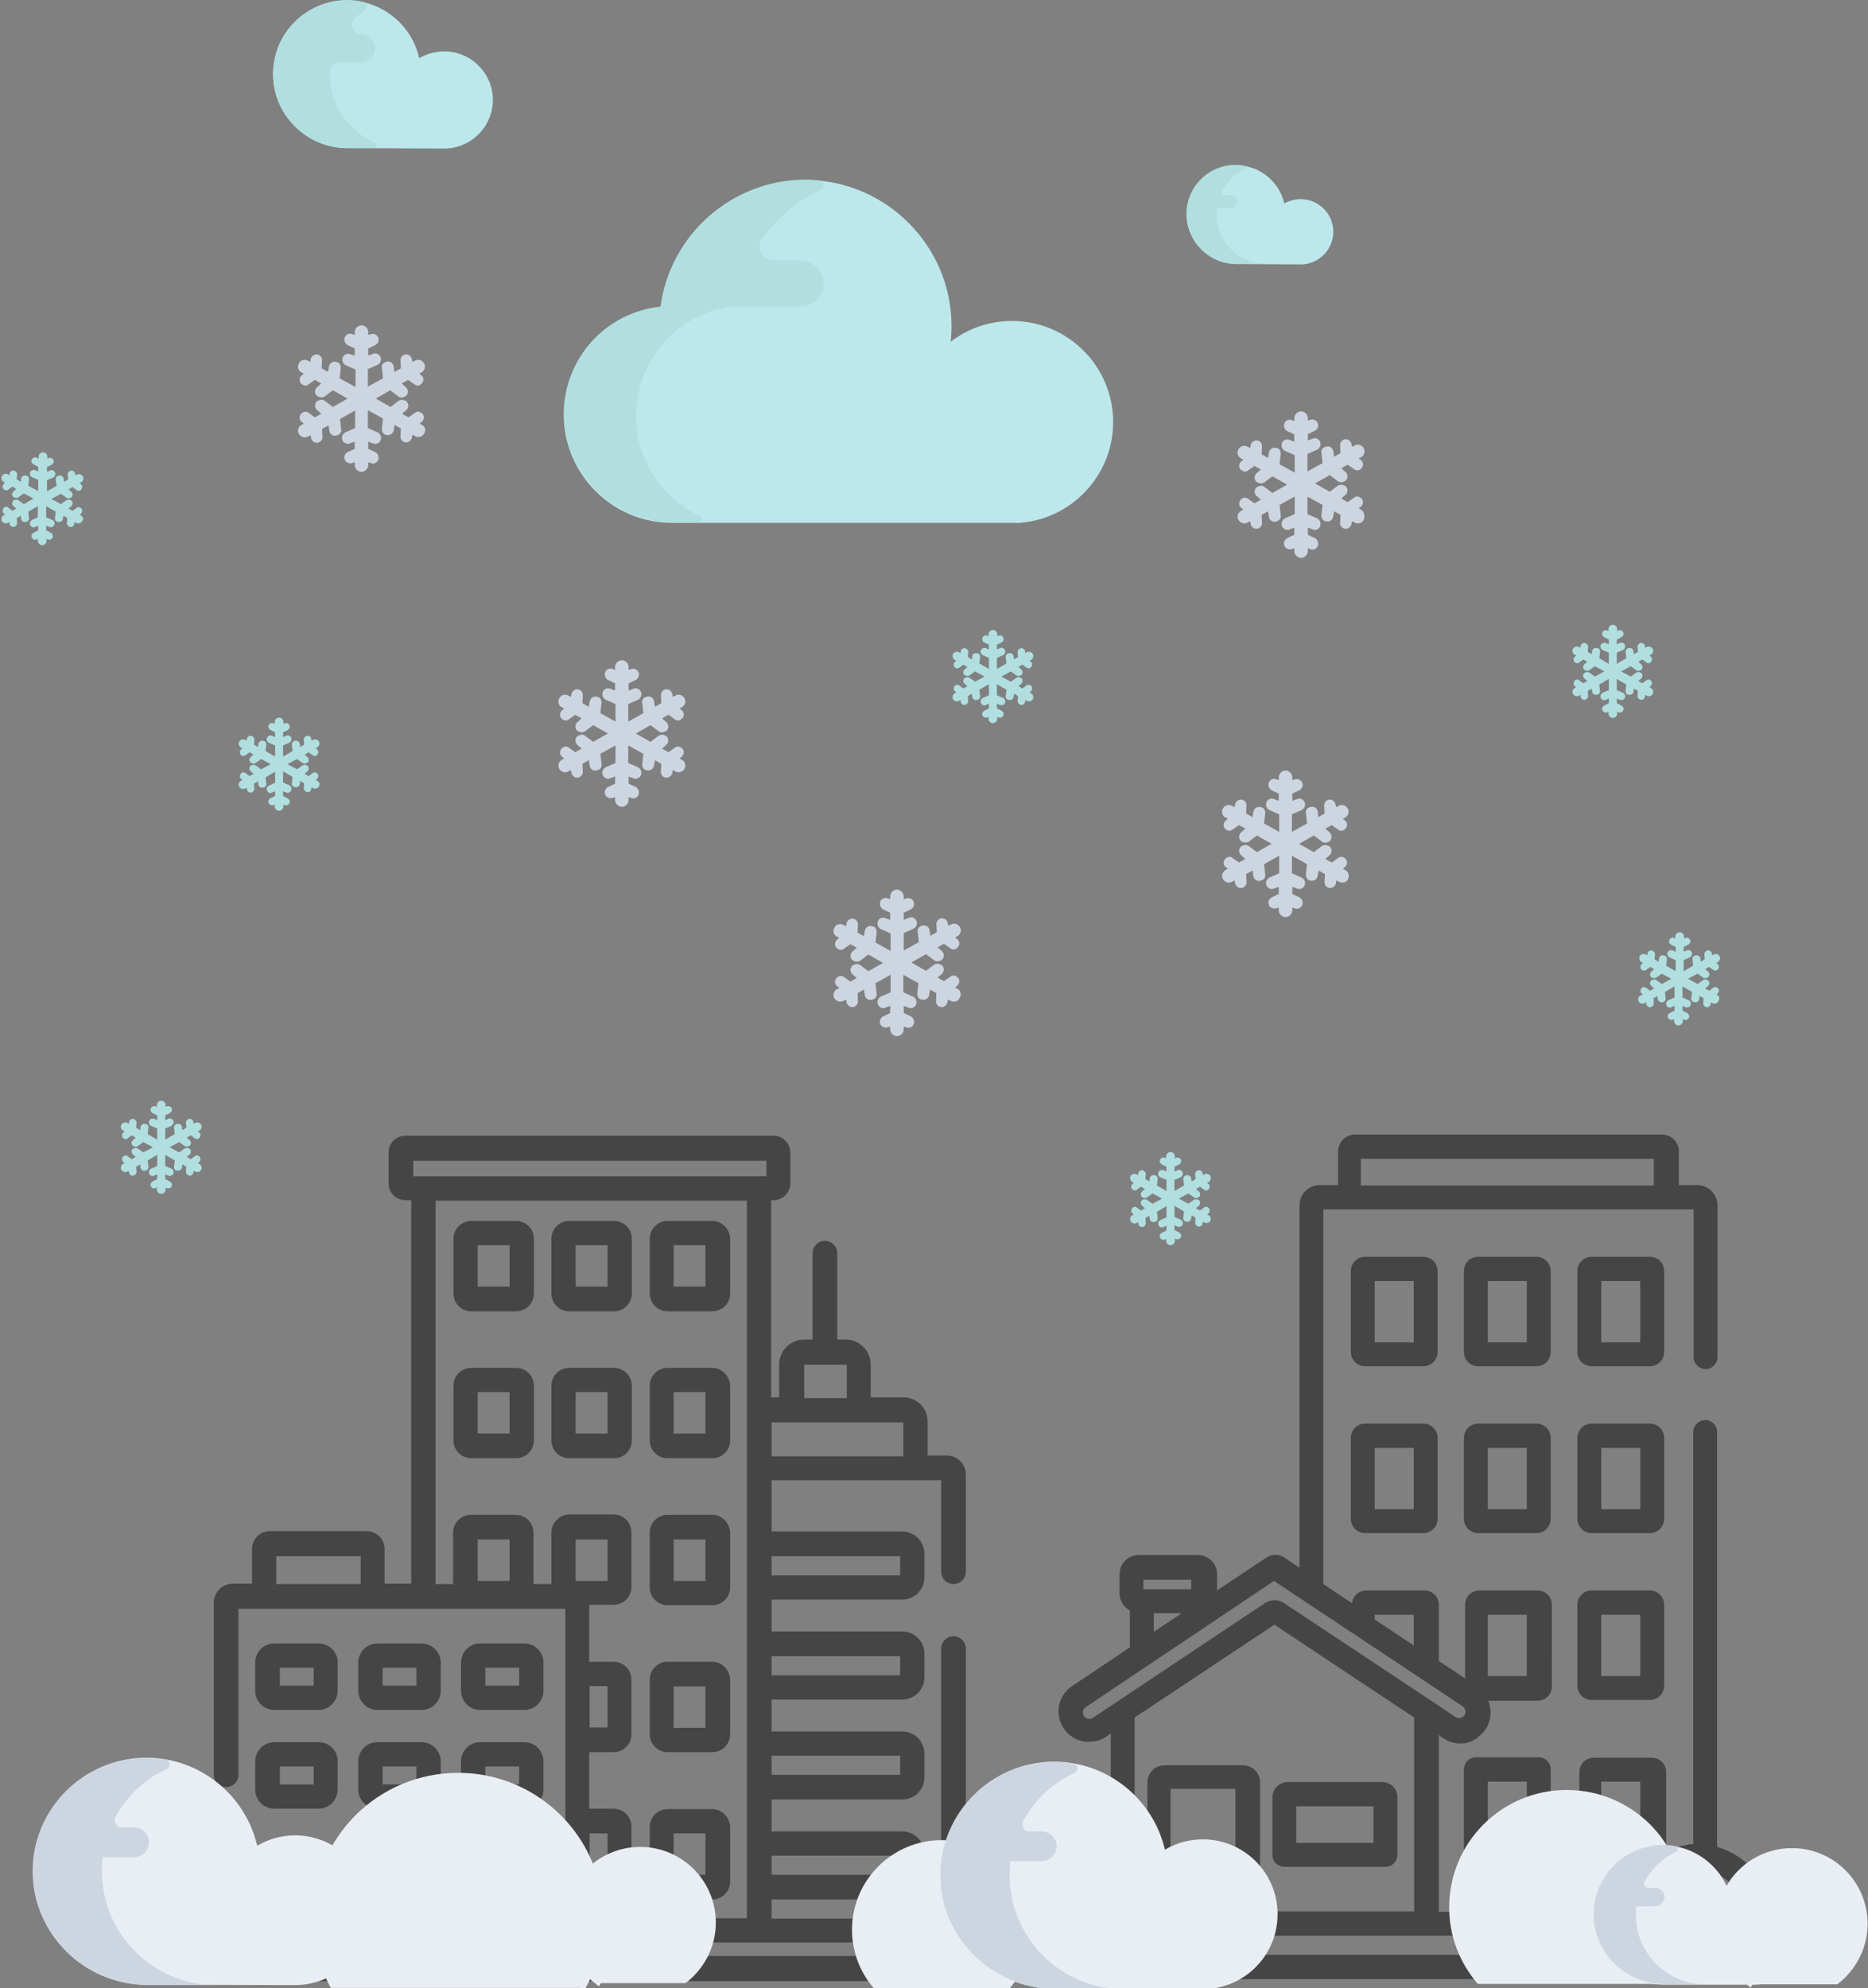
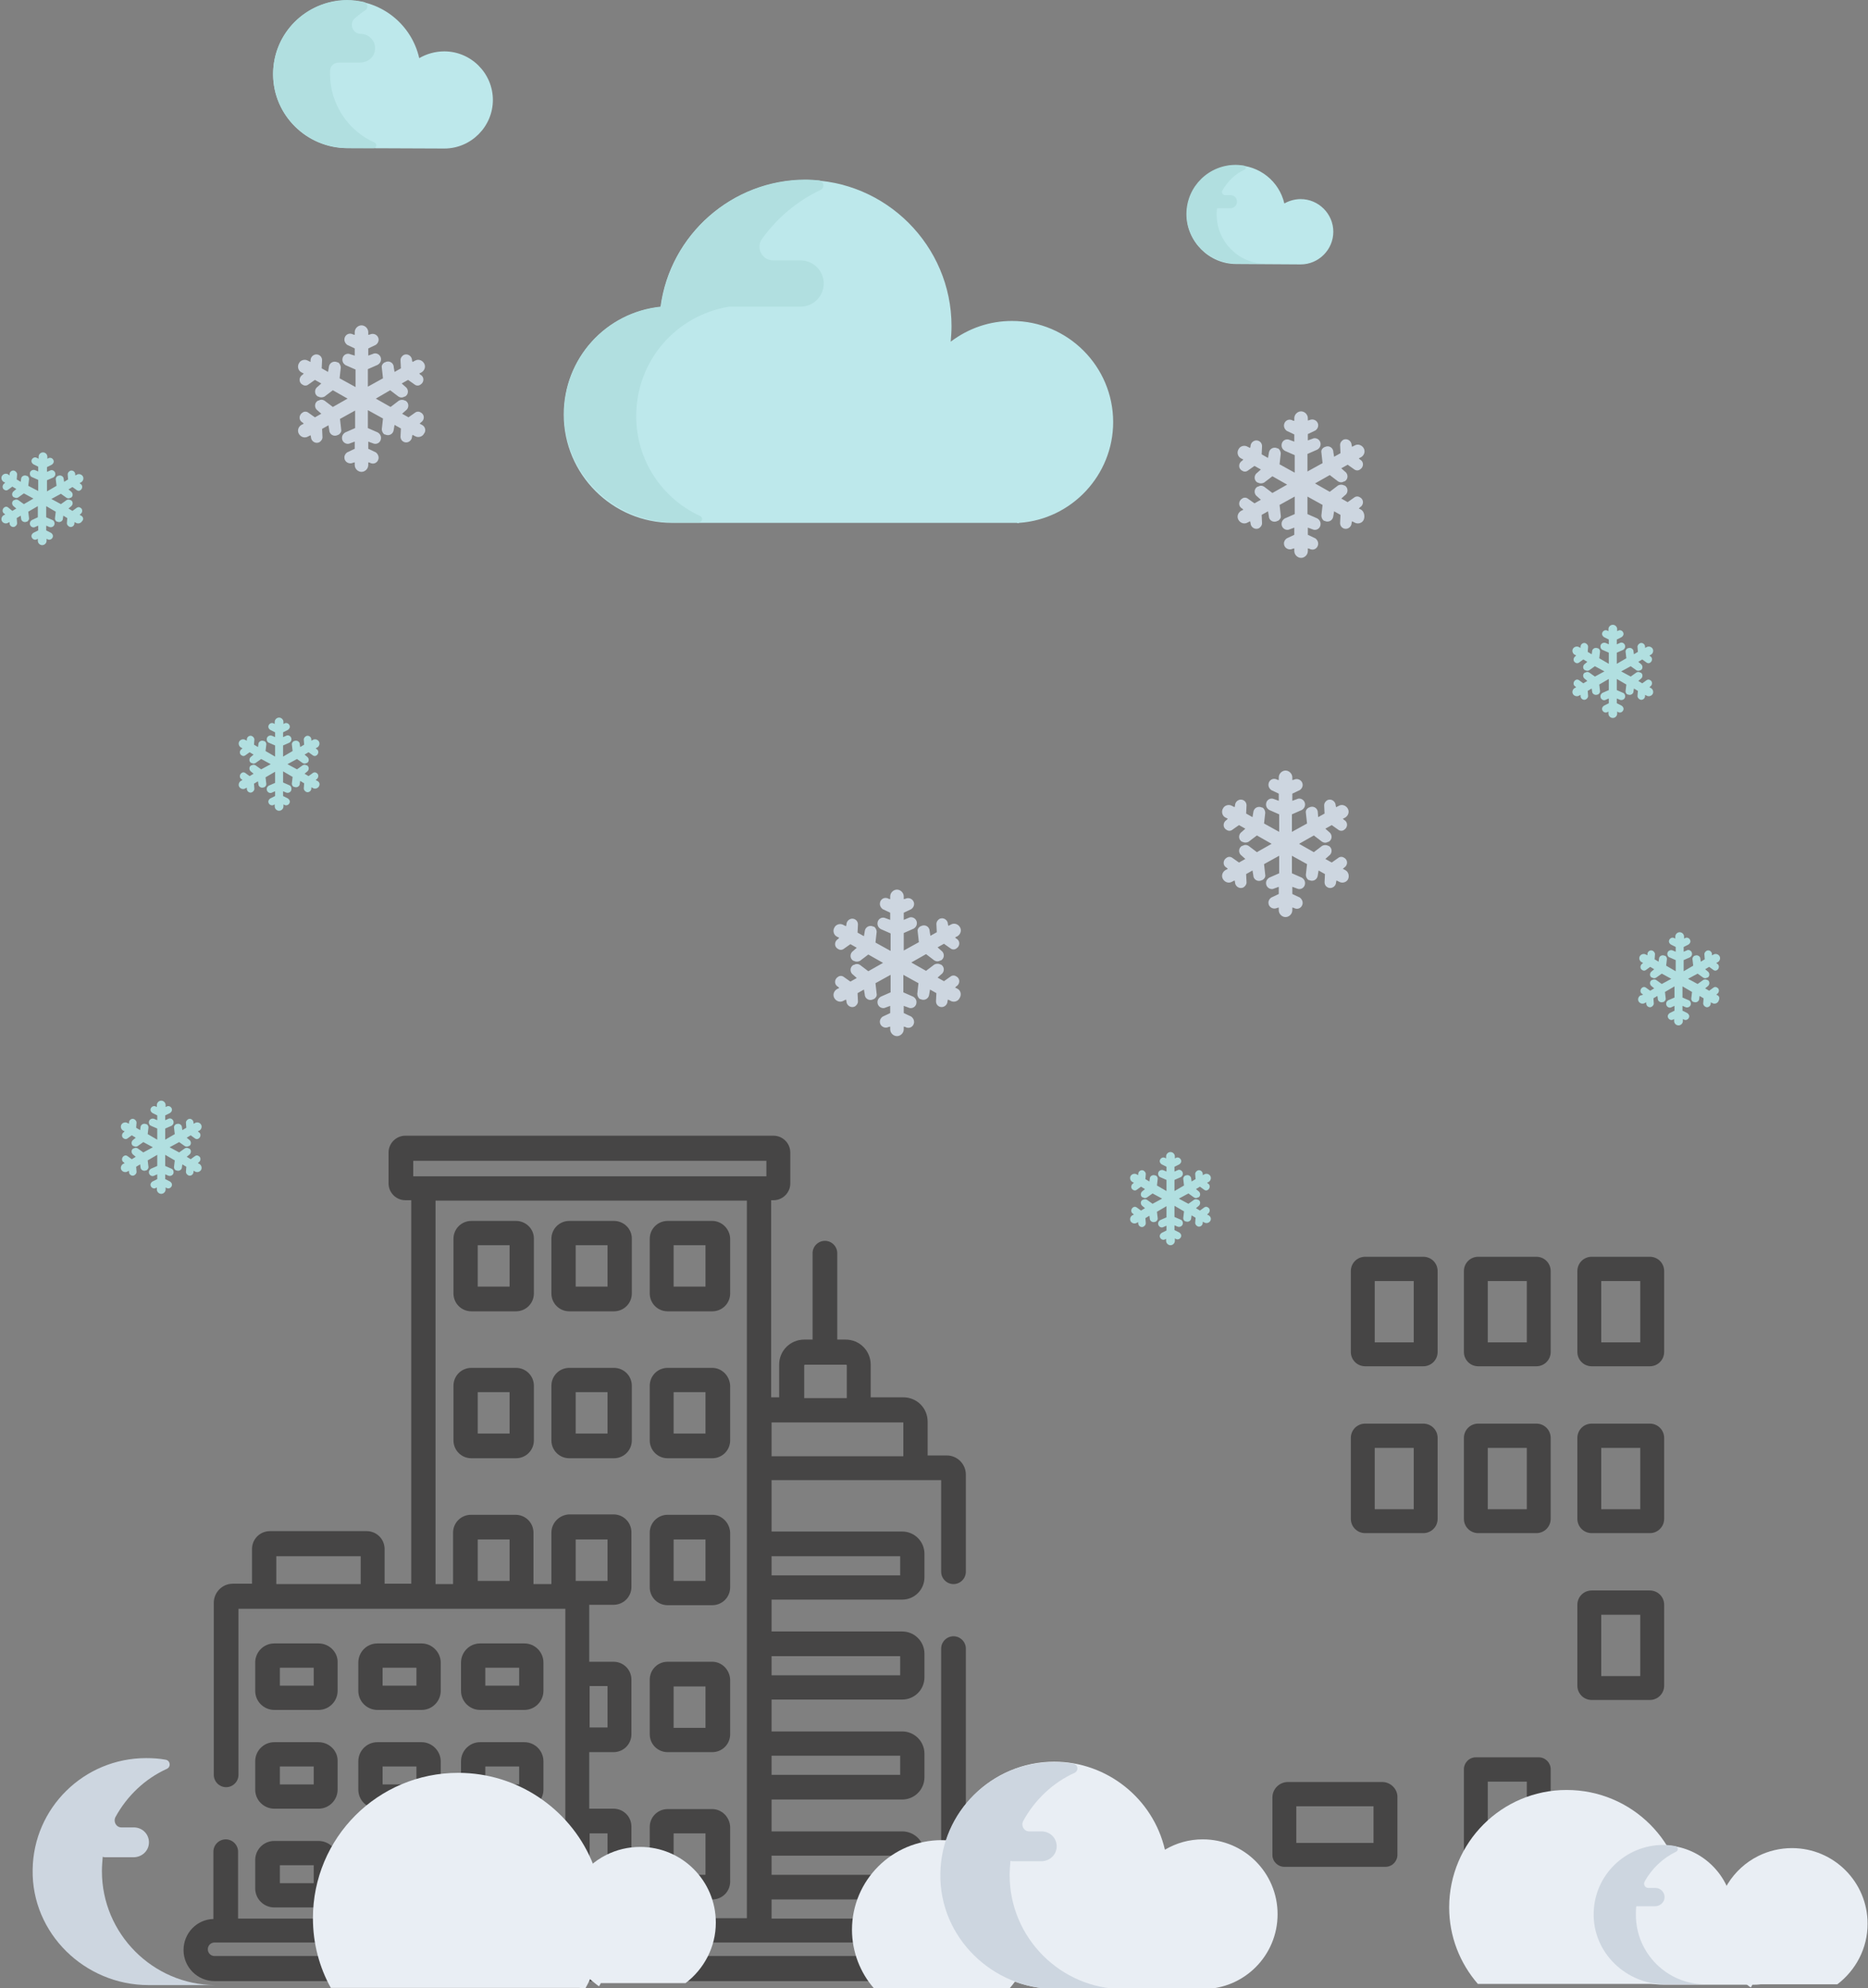
<svg xmlns="http://www.w3.org/2000/svg" version="1.1" id="Layer_1" x="0px" y="0px" viewBox="0 0 469.2 499.3" style="enable-background:new 0 0 469.2 499.3;" xml:space="preserve">
  <rect x="0" y="0" width="469.2" height="499.3" fill="#808080" stroke="none" />
  <style type="text/css">
	.st0{fill:#464545;}
	.st1{fill:#BDE8EB;}
	.st2{fill:#B1DFE0;}
	.st3{fill:#E9EEF4;}
	.st4{fill:#CDD6E0;}
</style>
  <g>
    <g>
      <g>
        <path class="st0" d="M80,412.7H68.9c-2.7,0-4.8,2.2-4.8,4.8v7.1c0,2.7,2.2,4.8,4.8,4.8H80c2.7,0,4.8-2.2,4.8-4.8v-7.1     C84.9,414.9,82.7,412.7,80,412.7z M78.8,423.3h-8.5v-4.5h8.5L78.8,423.3L78.8,423.3z" />
      </g>
    </g>
    <g>
      <g>
        <path class="st0" d="M105.9,412.7H94.8c-2.7,0-4.8,2.2-4.8,4.8v7.1c0,2.7,2.2,4.8,4.8,4.8h11.1c2.7,0,4.8-2.2,4.8-4.8v-7.1     C110.7,414.9,108.5,412.7,105.9,412.7z M104.6,423.3h-8.5v-4.5h8.5V423.3z" />
      </g>
    </g>
    <g>
      <g>
        <path class="st0" d="M131.7,412.7h-11.1c-2.7,0-4.8,2.2-4.8,4.8v7.1c0,2.7,2.2,4.8,4.8,4.8h11.1c2.7,0,4.8-2.2,4.8-4.8v-7.1     C136.5,414.9,134.4,412.7,131.7,412.7z M130.4,423.3h-8.5v-4.5h8.5V423.3z" />
      </g>
    </g>
    <g>
      <g>
        <path class="st0" d="M80,437.5H68.9c-2.7,0-4.8,2.2-4.8,4.8v7.1c0,2.7,2.2,4.8,4.8,4.8H80c2.7,0,4.8-2.2,4.8-4.8v-7.1     C84.9,439.7,82.7,437.5,80,437.5z M78.8,448.1h-8.5v-4.5h8.5L78.8,448.1L78.8,448.1z" />
      </g>
    </g>
    <g>
      <g>
        <path class="st0" d="M105.9,437.5H94.8c-2.7,0-4.8,2.2-4.8,4.8v7.1c0,2.7,2.2,4.8,4.8,4.8h11.1c2.7,0,4.8-2.2,4.8-4.8v-7.1     C110.7,439.7,108.5,437.5,105.9,437.5z M104.6,448.1h-8.5v-4.5h8.5V448.1z" />
      </g>
    </g>
    <g>
      <g>
        <path class="st0" d="M131.7,437.5h-11.1c-2.7,0-4.8,2.2-4.8,4.8v7.1h0c0,2.7,2.2,4.8,4.8,4.8h11.1c2.7,0,4.8-2.2,4.8-4.8v-7.1     C136.5,439.7,134.4,437.5,131.7,437.5z M130.4,448.1h-8.5v-4.5h8.5V448.1z" />
      </g>
    </g>
    <g>
      <g>
        <path class="st0" d="M80,462.3H68.9c-2.7,0-4.8,2.2-4.8,4.8v7.1c0,2.7,2.2,4.8,4.8,4.8H80c2.7,0,4.8-2.2,4.8-4.8v-7.1     C84.9,464.5,82.7,462.3,80,462.3z M78.8,472.9h-8.5v-4.5h8.5L78.8,472.9L78.8,472.9z" />
      </g>
    </g>
    <g>
      <g>
        <path class="st0" d="M105.9,462.3H94.8c-2.7,0-4.8,2.2-4.8,4.8v7.1c0,2.7,2.2,4.8,4.8,4.8h11.1c2.7,0,4.8-2.2,4.8-4.8v-7.1     C110.7,464.5,108.5,462.3,105.9,462.3z M104.6,472.9h-8.5v-4.5h8.5V472.9z" />
      </g>
    </g>
    <g>
      <g>
        <path class="st0" d="M131.7,462.3h-11.1c-2.7,0-4.8,2.2-4.8,4.8v7.1h0c0,2.7,2.2,4.8,4.8,4.8h11.1c2.7,0,4.8-2.2,4.8-4.8v-7.1     C136.5,464.5,134.4,462.3,131.7,462.3z M130.4,472.9h-8.5v-4.5h8.5V472.9z" />
      </g>
    </g>
    <g>
      <g>
        <path class="st0" d="M242.6,481.8v-67.8c0-1.7-1.4-3.1-3.1-3.1c-1.7,0-3.1,1.4-3.1,3.1v67.8h-42.6v-4.8h32.8     c3.1,0,5.6-2.5,5.6-5.6v-5.9c0-3.1-2.5-5.6-5.6-5.6h-32.8v-8h32.8c3.1,0,5.6-2.5,5.6-5.6v-5.9c0-3.1-2.5-5.6-5.6-5.6h-32.8v-8     h32.8c3.1,0,5.6-2.5,5.6-5.6v-5.9c0-3.1-2.5-5.6-5.6-5.6h-32.8v-8h32.8c3.1,0,5.6-2.5,5.6-5.6v-5.9c0-3.1-2.5-5.6-5.6-5.6h-32.8     v-12.9h42.6v23c0,1.7,1.4,3.1,3.1,3.1c1.7,0,3.1-1.4,3.1-3.1v-24.4c0-2.6-2.1-4.8-4.8-4.8H233v-8.5c0-3.4-2.7-6.1-6.1-6.1h-8.2     v-8.2c0-3.5-2.8-6.3-6.3-6.3h-2.1v-21.7c0-1.7-1.4-3.1-3.1-3.1c-1.7,0-3.1,1.4-3.1,3.1v21.7h-2.1c-3.5,0-6.3,2.8-6.3,6.3v8.2h-2     v-49.5h0.6c2.3,0,4.2-1.9,4.2-4.2v-7.8c0-2.3-1.9-4.2-4.2-4.2h-92.5c-2.3,0-4.2,1.9-4.2,4.2v7.8c0,2.3,1.9,4.2,4.2,4.2h1.5v96.3     h-6.7v-8.7c0-2.5-2-4.5-4.5-4.5H67.8c-2.5,0-4.5,2-4.5,4.5v8.7h-4.8c-2.7,0-4.8,2.2-4.8,4.8v43.2c0,1.7,1.4,3.1,3.1,3.1     s3.1-1.4,3.1-3.1V404H142v77.8H59.8v-16.8c0-1.7-1.4-3.1-3.1-3.1c-1.7,0-3.1,1.4-3.1,3.1v16.9c-4.2,0.1-7.5,3.6-7.5,7.8     c0,4.3,3.5,7.8,7.8,7.8h188.4c4.3,0,7.8-3.5,7.8-7.8C250.1,485.3,246.8,481.9,242.6,481.8z M202,342.9c0-0.1,0.1-0.2,0.2-0.2     h10.3c0.1,0,0.2,0.1,0.2,0.2v8.2H202V342.9z M193.8,357.2l33.1,0v8.5h-33.1V357.2z M90.6,397.8H69.4v-7h21.2V397.8z M193.8,390.8     L193.8,390.8h32.3v4.8h-32.3L193.8,390.8L193.8,390.8z M193.8,415.9L193.8,415.9h32.3v4.8h-32.3L193.8,415.9L193.8,415.9z      M193.8,440.9L193.8,440.9h32.3v4.8h-32.3L193.8,440.9L193.8,440.9z M193.8,466L193.8,466h32.3v4.8h-32.3L193.8,466L193.8,466z      M103.8,291.5h88.7v3.9h-88.7V291.5z M128,397h-8v-10.4h8V397z M138.5,384.9v12.9h-4.5v-12.9c0-2.5-2-4.5-4.5-4.5h-11.2     c-2.5,0-4.5,2-4.5,4.5v12.9h-4.4v-96.3h78.2v180.2l0,0h-39.6v-4.8h6.1c2.5,0,4.5-2,4.5-4.5v-13.7c0-2.5-2-4.5-4.5-4.5h-6.1V440     h6.1c2.5,0,4.5-2,4.5-4.5v-13.7c0-2.5-2-4.5-4.5-4.5h-6.1v-14.3h6.1c2.5,0,4.5-2,4.5-4.5v-13.7c0-2.5-2-4.5-4.5-4.5H143     C140.5,380.4,138.5,382.4,138.5,384.9z M144.6,397v-10.4h8V397H144.6z M148.1,423.4h4.5v10.4h-4.5V423.4z M148.1,460.4h4.5v10.4     h-4.5V460.4z M242.3,491.2H53.9c-0.9,0-1.7-0.7-1.7-1.7c0-0.9,0.7-1.7,1.7-1.7h188.4c0.9,0,1.7,0.7,1.7,1.7     S243.3,491.2,242.3,491.2z" />
      </g>
    </g>
    <g>
      <g>
        <path class="st0" d="M129.6,306.6h-11.2c-2.5,0-4.5,2-4.5,4.5v13.7c0,2.5,2,4.5,4.5,4.5h11.2c2.5,0,4.5-2,4.5-4.5V311     C134.1,308.6,132.1,306.6,129.6,306.6z M128,323.1h-8v-10.4h8V323.1z" />
      </g>
    </g>
    <g>
      <g>
        <path class="st0" d="M154.2,306.6H143c-2.5,0-4.5,2-4.5,4.5v13.7c0,2.5,2,4.5,4.5,4.5h11.2c2.5,0,4.5-2,4.5-4.5V311     C158.7,308.6,156.7,306.6,154.2,306.6z M152.6,323.1h-8v-10.4h8V323.1z" />
      </g>
    </g>
    <g>
      <g>
        <path class="st0" d="M178.9,306.6h-11.2c-2.5,0-4.5,2-4.5,4.5v13.7c0,2.5,2,4.5,4.5,4.5h11.2c2.5,0,4.5-2,4.5-4.5V311     C183.3,308.6,181.3,306.6,178.9,306.6z M177.2,323.1h-8v-10.4h8V323.1z" />
      </g>
    </g>
    <g>
      <g>
        <path class="st0" d="M129.6,343.5h-11.2c-2.5,0-4.5,2-4.5,4.5v13.7c0,2.5,2,4.5,4.5,4.5h11.2c2.5,0,4.5-2,4.5-4.5V348     C134.1,345.5,132.1,343.5,129.6,343.5z M128,360h-8v-10.4h8V360z" />
      </g>
    </g>
    <g>
      <g>
        <path class="st0" d="M154.2,343.5H143c-2.5,0-4.5,2-4.5,4.5v13.7c0,2.5,2,4.5,4.5,4.5h11.2c2.5,0,4.5-2,4.5-4.5V348     C158.7,345.5,156.7,343.5,154.2,343.5z M152.6,360h-8v-10.4h8V360z" />
      </g>
    </g>
    <g>
      <g>
        <path class="st0" d="M178.9,343.5h-11.2c-2.5,0-4.5,2-4.5,4.5v13.7c0,2.5,2,4.5,4.5,4.5h11.2c2.5,0,4.5-2,4.5-4.5V348     C183.3,345.5,181.3,343.5,178.9,343.5z M177.2,360h-8v-10.4h8V360z" />
      </g>
    </g>
    <g>
      <g>
        <path class="st0" d="M178.9,380.4h-11.2c-2.5,0-4.5,2-4.5,4.5v13.7c0,2.5,2,4.5,4.5,4.5h11.2c2.5,0,4.5-2,4.5-4.5v-13.7     C183.3,382.4,181.3,380.4,178.9,380.4z M177.2,397h-8v-10.4h8V397z" />
      </g>
    </g>
    <g>
      <g>
        <path class="st0" d="M178.9,417.3h-11.2c-2.5,0-4.5,2-4.5,4.5v13.7c0,2.5,2,4.5,4.5,4.5h11.2c2.5,0,4.5-2,4.5-4.5v-13.7     C183.3,419.3,181.3,417.3,178.9,417.3z M177.2,433.9h-8v-10.4h8V433.9z" />
      </g>
    </g>
    <g>
      <g>
        <path class="st0" d="M178.9,454.3h-11.2c-2.5,0-4.5,2-4.5,4.5v13.7c0,2.5,2,4.5,4.5,4.5h11.2c2.5,0,4.5-2,4.5-4.5v-13.7     C183.3,456.3,181.3,454.3,178.9,454.3z M177.2,470.8h-8v-10.4h8V470.8z" />
      </g>
    </g>
    <g>
      <g>
-         <path class="st0" d="M446.8,480h-1.8c-0.8-7.8-6.4-14.1-13.7-16.2V359.6c0-1.7-1.4-3-3-3s-3,1.4-3,3v103.5c0,0,0,0,0,0     c-0.1,0-0.3,0-0.4,0c-0.2,0-0.5,0-0.7,0.1c-0.1,0-0.3,0-0.4,0.1c-0.2,0-0.4,0.1-0.6,0.1c-0.1,0-0.3,0.1-0.4,0.1     c-0.2,0-0.4,0.1-0.6,0.1c-0.2,0-0.3,0.1-0.4,0.1c-0.2,0.1-0.4,0.1-0.6,0.2c-0.2,0-0.3,0.1-0.4,0.1c-0.2,0.1-0.4,0.1-0.6,0.2     c-0.1,0.1-0.3,0.1-0.4,0.2c-0.2,0.1-0.4,0.1-0.5,0.2c-0.1,0.1-0.3,0.1-0.4,0.2c-0.1,0.1-0.3,0.1-0.4,0.2v-20c0-2-1.6-3.6-3.6-3.6     h-14.6c-2,0-3.6,1.6-3.6,3.6v20.3c0,2,1.6,3.6,3.6,3.6h12.9c-0.1,0.1-0.2,0.2-0.3,0.3c-0.2,0.2-0.3,0.4-0.5,0.5     c-0.1,0.1-0.2,0.2-0.2,0.3c-0.2,0.3-0.5,0.6-0.7,0.9c-0.3,0.1-0.7,0.2-1,0.2c-0.1,0-0.2,0.1-0.3,0.1c-0.2,0.1-0.4,0.1-0.7,0.2     c-0.1,0-0.2,0.1-0.4,0.1c-0.2,0.1-0.4,0.2-0.6,0.2c-0.1,0.1-0.2,0.1-0.4,0.2c-0.2,0.1-0.4,0.2-0.6,0.3c-0.1,0.1-0.2,0.1-0.3,0.2     c-0.2,0.1-0.4,0.2-0.6,0.3c-0.1,0.1-0.2,0.1-0.3,0.2c-0.3,0.2-0.5,0.3-0.7,0.5c0,0-0.1,0-0.1,0.1c-0.3,0.2-0.5,0.4-0.8,0.6     c-0.1,0.1-0.1,0.1-0.2,0.2c-0.2,0.2-0.4,0.3-0.5,0.5c-0.1,0.1-0.2,0.2-0.3,0.3c-0.2,0.2-0.3,0.3-0.4,0.5     c-0.1,0.1-0.2,0.2-0.3,0.3c-0.1,0.2-0.3,0.3-0.4,0.5c-0.1,0.1-0.2,0.2-0.2,0.3c-0.1,0.2-0.3,0.4-0.4,0.5     c-0.1,0.1-0.1,0.2-0.2,0.3c-0.1,0.2-0.3,0.5-0.4,0.7c0,0.1-0.1,0.1-0.1,0.2c-0.2,0.3-0.3,0.6-0.5,0.9c0,0.1-0.1,0.2-0.1,0.2     c-0.1,0.2-0.2,0.4-0.3,0.6h-39v-44.4l1.1,0.8c0.2,0.1,0.5,0.3,0.7,0.4c0,0,0.1,0,0.1,0.1c1.3,0.6,2.7,0.9,4.1,0.8     c0.4,0,0.8-0.1,1.2-0.2c0.5-0.1,1-0.3,1.5-0.6c0,0,0.1,0,0.1-0.1c0.2-0.1,0.4-0.2,0.6-0.3c0,0,0,0,0,0c0.2-0.1,0.4-0.3,0.6-0.5     c0,0,0.1-0.1,0.1-0.1c0.8-0.6,1.5-1.4,2-2.3c1.1-2.1,1.2-4.6,0.3-6.6h12.4c2,0,3.6-1.6,3.6-3.6V403c0-2-1.6-3.6-3.6-3.6h-14.6     c-2,0-3.6,1.6-3.6,3.6v18.5l-6.6-4.4V403c0-2-1.6-3.6-3.6-3.6h-14.6c-1.9,0-3.4,1.4-3.6,3.2l-7.2-4.8v-94.1h93v37.1     c0,1.7,1.4,3,3,3c1.7,0,3-1.4,3-3v-38.1c0-2.8-2.3-5.1-5.1-5.1h-4.6v-8.4c0-2.4-1.9-4.3-4.3-4.3h-77c-2.4,0-4.3,1.9-4.3,4.3v8.4     h-4.6c-2.8,0-5.1,2.3-5.1,5.1v91l-3.7-2.5c-1.4-1-3.3-1-4.7,0l-12.3,8.2v-4.1c0-2.7-2.2-4.8-4.8-4.8H286c-2.7,0-4.8,2.2-4.8,4.8     v4.8c0,1.8,1,3.5,2.6,4.3v9.3l-14.5,9.7c-3.3,2.2-4.4,6.5-2.5,10c1,1.9,2.8,3.3,4.9,3.8c0.6,0.2,1.2,0.2,1.9,0.2     c1.5,0,3-0.4,4.3-1.3h0l1.1-0.8v14.9c0,1.7,1.4,3,3,3s3-1.4,3-3v-18.9l35.1-23.3l35.1,23.3V480h-38.7v-32.4     c0-2.4-1.9-4.3-4.3-4.3h-19.7c-2.4,0-4.3,1.9-4.3,4.3V480h-3.1v-10.7c0-1.7-1.4-3-3-3c-1.7,0-3,1.4-3,3V480h-15.6     c-4.7,0-8.5,3.8-8.5,8.5c0,4.7,3.8,8.5,8.5,8.5h183.5c4.7,0,8.5-3.8,8.5-8.5S451.4,480,446.8,480z M412,462.8h-9.8v-15.4h9.8     V462.8z M373.7,405.5h9.8v15.4h-9.8V405.5z M341.8,291h73.6v6.7h-73.6V291z M407,479.9c0,0,0.1-0.1,0.1-0.1     c0.1-0.1,0.3-0.3,0.4-0.4c0,0,0,0,0,0c0.1-0.1,0.3-0.3,0.4-0.4c0,0,0.1-0.1,0.1-0.1c0.2-0.1,0.3-0.3,0.5-0.4c0,0,0,0,0,0     c0.2-0.1,0.3-0.2,0.5-0.3c0,0,0.1-0.1,0.1-0.1c0.2-0.1,0.3-0.2,0.5-0.3c0,0,0.1,0,0.1,0c0.2-0.1,0.3-0.2,0.5-0.2     c0,0,0.1,0,0.1-0.1c0.2-0.1,0.4-0.2,0.6-0.2c0,0,0.1,0,0.1,0c0.2-0.1,0.4-0.1,0.5-0.2c0,0,0.1,0,0.1,0c0.2-0.1,0.4-0.1,0.6-0.1     c0,0,0.1,0,0.1,0c0.2,0,0.4-0.1,0.6-0.1c0.9-0.1,1.8-0.6,2.2-1.4c2.4-3.8,6.4-6,10.8-6c0.2,0,0.5,0,0.8,0c0,0,0,0,0.1,0     c0.3,0,0.5,0,0.8,0.1c0,0,0,0,0,0c5.6,0.7,10.1,5.1,11,10.7L407,479.9C407,479.9,407,479.9,407,479.9z M345.3,405.5h9.8v7.7     l-9.8-6.5V405.5z M287.2,396.7h12v2.4h-12V396.7z M296.7,405.1L296.7,405.1v0.1l-6.9,4.6v-4.7H296.7z M322.4,402.5     c-0.5-0.3-1-0.5-1.6-0.6c0,0-0.1,0-0.1,0c0,0,0,0,0,0c-0.8-0.1-1.7,0-2.5,0.4c-0.2,0.1-0.3,0.2-0.5,0.3l-43.2,28.8     c-0.5,0.3-1,0.3-1.3,0.2c-0.3-0.1-0.7-0.3-1-0.8c-0.4-0.7-0.2-1.7,0.5-2.1L320,397l47.4,31.5c0.7,0.5,0.9,1.4,0.5,2.1     c-0.3,0.6-0.8,0.7-1,0.8c-0.3,0.1-0.8,0.1-1.3-0.2l-5.8-3.9L322.4,402.5z M294,449.2h16.3V480H294V449.2z M446.8,490.9H263.3     c-1.4,0-2.4-1.1-2.4-2.4c0-1.3,1.1-2.4,2.4-2.4h183.5c1.4,0,2.4,1.1,2.4,2.4C449.2,489.8,448.1,490.9,446.8,490.9z" />
-       </g>
+         </g>
    </g>
    <g>
      <g>
        <path class="st0" d="M347.2,447.5h-23.7c-2.1,0-3.9,1.7-3.9,3.9v14.4c0,1.7,1.4,3,3,3H348c1.7,0,3-1.4,3-3v-14.4     C351.1,449.3,349.3,447.5,347.2,447.5z M345,462.8h-19.4v-9.2H345V462.8z" />
      </g>
    </g>
    <g>
      <g>
        <path class="st0" d="M357.5,315.6h-14.6c-2,0-3.6,1.6-3.6,3.6v20.3c0,2,1.6,3.6,3.6,3.6h14.6c2,0,3.6-1.6,3.6-3.6v-20.3h0     C361.1,317.2,359.5,315.6,357.5,315.6z M355.1,337.1h-9.8v-15.4h9.8V337.1z" />
      </g>
    </g>
    <g>
      <g>
        <path class="st0" d="M385.9,315.6h-14.6c-2,0-3.6,1.6-3.6,3.6v20.3c0,2,1.6,3.6,3.6,3.6h14.6c2,0,3.6-1.6,3.6-3.6v-20.3h0     C389.5,317.2,387.9,315.6,385.9,315.6z M383.5,337.1h-9.8v-15.4h9.8V337.1z" />
      </g>
    </g>
    <g>
      <g>
        <path class="st0" d="M414.4,315.6h-14.6c-2,0-3.6,1.6-3.6,3.6v20.3c0,2,1.6,3.6,3.6,3.6h14.6c2,0,3.6-1.6,3.6-3.6v-20.3     C418,317.2,416.4,315.6,414.4,315.6z M412,337.1h-9.8v-15.4h9.8V337.1z" />
      </g>
    </g>
    <g>
      <g>
        <path class="st0" d="M357.5,357.5h-14.6c-2,0-3.6,1.6-3.6,3.6v20.3c0,2,1.6,3.6,3.6,3.6h14.6c2,0,3.6-1.6,3.6-3.6v-20.3     C361.1,359.1,359.5,357.5,357.5,357.5z M355.1,379h-9.8v-15.4h9.8V379z" />
      </g>
    </g>
    <g>
      <g>
        <path class="st0" d="M385.9,357.5h-14.6c-2,0-3.6,1.6-3.6,3.6v20.3c0,2,1.6,3.6,3.6,3.6h14.6c2,0,3.6-1.6,3.6-3.6v-20.3     C389.5,359.1,387.9,357.5,385.9,357.5z M383.5,379h-9.8v-15.4h9.8V379z" />
      </g>
    </g>
    <g>
      <g>
        <path class="st0" d="M414.4,357.5h-14.6c-2,0-3.6,1.6-3.6,3.6v20.3c0,2,1.6,3.6,3.6,3.6h14.6c2,0,3.6-1.6,3.6-3.6v-20.3     C418,359.1,416.4,357.5,414.4,357.5z M412,379h-9.8v-15.4h9.8V379z" />
      </g>
    </g>
    <g>
      <g>
        <path class="st0" d="M414.4,399.4h-14.6c-2,0-3.6,1.6-3.6,3.6v20.3c0,2,1.6,3.6,3.6,3.6h14.6c2,0,3.6-1.6,3.6-3.6V403     C418,401,416.4,399.4,414.4,399.4z M412,420.9h-9.8v-15.4h9.8V420.9z" />
      </g>
    </g>
    <g>
      <g>
        <path class="st0" d="M386.5,441.3h-15.8c-1.7,0-3,1.4-3,3v21.5c0,1.7,1.4,3,3,3h15.8c1.7,0,3-1.4,3-3v-21.5     C389.5,442.7,388.2,441.3,386.5,441.3z M383.5,462.8h-9.8v-15.4h9.8V462.8z" />
      </g>
    </g>
  </g>
  <g>
    <path class="st1" d="M255.4,131.3h-86.6c-15,0-27.2-12.2-27.2-27.2c0-14,10.5-25.6,24.3-27c2.4-18.2,18-31.9,36.4-31.9   c20.2,0,36.7,16.5,36.7,36.7c0,1.3-0.1,2.6-0.2,3.9c4.5-3.4,9.8-5.2,15.4-5.2c14,0,25.4,11.4,25.4,25.4c0,13.3-10.4,24.4-23.6,25.3   l-0.3,0.1L255.4,131.3z" />
    <path class="st2" d="M159.8,104.5c0-13.8,9.9-25.3,23.4-27.5h17.9c3.2,0,5.8-2.6,5.8-5.8l0,0c0-3.2-2.6-5.8-5.8-5.8h-6.9   c-2.8,0-4.4-3.2-2.8-5.4c3.8-5.3,8.8-9.5,14.7-12.3c1.1-0.5,0.9-2.2-0.4-2.4c-1.1-0.1-2.2-0.2-3.3-0.2c-18.4,0-34,13.7-36.4,31.9   c-13.8,1.4-24.3,13-24.3,26.9c-0.1,15,12.5,27.3,27.6,27.3h6.2c0.9,0,1.2-1.2,0.4-1.6C166.3,125.2,159.8,115.6,159.8,104.5z" />
  </g>
  <g>
    <path class="st1" d="M87.2,37.2c-10.2,0-18.6-8.3-18.6-18.6S76.9,0.1,87.2,0.1c8.7,0,16.2,6.1,18.1,14.5c1.9-1.1,4.1-1.7,6.3-1.7   c6.7,0,12.2,5.5,12.2,12.2s-5.5,12.2-12.2,12.2L87.2,37.2L87.2,37.2z" />
    <path class="st2" d="M93.8,37.2c0.8,0,1-1,0.3-1.4c-6.6-2.9-11.2-9.6-11.2-17.2c0-0.3,0-0.5,0-0.8c0-1.2,1-2.1,2.2-2.1h5.4   c2,0,3.7-1.5,3.7-3.5c0.1-2-1.6-3.7-3.6-3.7c-2,0-3-2.5-1.5-3.9c0.8-0.7,1.7-1.4,2.6-2c0.9-0.5,0.7-1.8-0.3-2.1   c-1.4-0.3-2.8-0.5-4.3-0.5C76.8,0.1,68.4,8.6,68.6,19c0.2,10.2,8.7,18.2,18.9,18.2L93.8,37.2L93.8,37.2z" />
  </g>
  <g>
    <path class="st1" d="M310.5,66.3c-6.8,0-12.4-5.6-12.4-12.4s5.6-12.4,12.4-12.4c5.8,0,10.8,4,12.1,9.6c1.2-0.7,2.7-1.1,4.1-1.1   c4.5,0,8.2,3.7,8.2,8.2s-3.7,8.2-8.2,8.2L310.5,66.3L310.5,66.3z" />
    <path class="st2" d="M305.6,53.9c0-0.5,0-1.1,0.1-1.6c0.1,0,0.1,0,0.2,0h3.1c0.9,0,1.6-0.6,1.7-1.5c0.1-1-0.7-1.8-1.6-1.8h-1.4   c-0.6,0-0.9-0.6-0.7-1.1c1.3-2.3,3.2-4.2,5.6-5.3c0.5-0.2,0.4-0.9-0.1-1c-0.7-0.1-1.4-0.2-2.1-0.2c-6.8,0-12.3,5.4-12.4,12.2   c-0.1,6.9,5.7,12.6,12.6,12.6h7.3C311.2,66.3,305.6,60.7,305.6,53.9z" />
  </g>
  <g>
-     <path class="st3" d="M36.8,498.4c-15.7,0-28.5-12.8-28.5-28.5c0-15.7,12.8-28.5,28.5-28.5c13.2,0,24.8,9.2,27.8,22.1   c2.9-1.7,6.1-2.6,9.5-2.6c10.4,0,18.8,8.4,18.8,18.8c0,10.4-8.4,18.8-18.8,18.8L36.8,498.4L36.8,498.4z" />
    <path class="st4" d="M25.6,469.9c0-1.2,0.1-2.4,0.2-3.6c0.2,0,0.3,0.1,0.5,0.1h7.2c2,0,3.7-1.4,3.9-3.4c0.2-2.2-1.5-4.1-3.8-4.1   h-3.1c-1.3,0-2.1-1.4-1.5-2.6c2.9-5.3,7.4-9.6,12.9-12.1c1.1-0.5,0.9-2.1-0.3-2.3c-1.6-0.3-3.2-0.4-4.9-0.4   c-15.6,0-28.3,12.5-28.5,28c-0.3,16,13.1,29,29.1,29h16.7C38.4,498.4,25.6,485.6,25.6,469.9z" />
  </g>
  <path class="st4" d="M341.9,128l-0.6-0.3l0.3-0.3c1-0.6,1-2,0-2.5c-0.4-0.3-1-0.3-1.4,0l-1.7,1.2l-1.6-0.9l0.9-0.8  c0.9-0.6,0.9-2-0.1-2.5l-0.1,0c-0.5-0.3-1.1-0.2-1.5,0l-2.1,1.6l-3.7-2.1l3.7-2.1l2.1,1.6c0.5,0.3,1,0.3,1.5,0l0.1,0  c1-0.5,1-1.9,0.1-2.5l-0.9-0.8l1.6-0.9l1.7,1.2c0.4,0.3,1,0.3,1.4,0c1-0.6,1-2,0-2.5l-0.3-0.3l0.6-0.3c0.8-0.5,1.1-1.5,0.6-2.3  c-0.5-0.8-1.5-1.1-2.3-0.6l-0.6,0.3l-0.1-0.4c0-1.1-1.2-1.9-2.2-1.3c-0.4,0.3-0.7,0.7-0.7,1.2l0.1,2.1l-1.6,0.9l-0.2-1.2  c0-1.1-1.2-1.8-2.2-1.2l-0.1,0c-0.5,0.3-0.8,0.8-0.7,1.3l0.3,2.7l-3.8,2.1v-4.4l2.5-1.1c0.5-0.3,0.8-0.8,0.8-1.3v-0.1  c0-1.1-1.2-1.8-2.1-1.3l-1.1,0.4V109l1.9-0.9c0.4-0.3,0.7-0.7,0.7-1.3c0-1.1-1.2-1.8-2.2-1.3l-0.4,0.1V105c0-0.9-0.8-1.7-1.7-1.7  s-1.7,0.8-1.7,1.7v0.7l-0.4-0.1c-1-0.6-2.2,0.1-2.2,1.3c0,0.5,0.3,1,0.7,1.3l1.9,0.9v1.8l-1.1-0.4c-1-0.5-2.1,0.2-2.1,1.3v0.1  c0,0.5,0.3,1,0.8,1.3l2.5,1.1v4.4l-3.8-2.1l0.3-2.7c0-0.5-0.3-1.1-0.7-1.3l-0.1,0c-1-0.5-2.1,0.1-2.2,1.2l-0.2,1.2l-1.6-0.9l0.1-2.1  c0-0.5-0.3-1-0.7-1.2c-1-0.6-2.2,0.2-2.2,1.3l-0.1,0.4l-0.6-0.3c-0.8-0.5-1.9-0.2-2.3,0.6c-0.5,0.8-0.2,1.9,0.6,2.3l0.6,0.3  l-0.3,0.3c-1,0.6-1,2,0,2.5c0.4,0.3,1,0.3,1.4,0l1.7-1.2l1.6,0.9l-0.9,0.8c-0.9,0.6-0.9,2,0.1,2.5l0.1,0c0.5,0.3,1.1,0.2,1.5,0  l2.1-1.6l3.7,2.1l-3.7,2.1l-2.1-1.6c-0.5-0.3-1-0.3-1.5,0l-0.1,0c-1,0.5-1,1.9-0.1,2.5l0.9,0.8l-1.6,0.9l-1.7-1.2  c-0.4-0.3-1-0.3-1.4,0c-1,0.6-1,2,0,2.5l0.3,0.3l-0.6,0.3c-0.8,0.5-1.1,1.5-0.6,2.3c0.5,0.8,1.5,1.1,2.3,0.6l0.6-0.3l0.1,0.4  c0,1.1,1.2,1.9,2.2,1.3c0.4-0.3,0.7-0.7,0.7-1.2l-0.1-2.1l1.6-0.9l0.2,1.2c0,1.1,1.2,1.8,2.2,1.2l0.1,0c0.5-0.3,0.8-0.8,0.7-1.3  l-0.3-2.7l3.8-2.1v4.4l-2.5,1.1c-0.5,0.3-0.8,0.8-0.8,1.3v0.1c0,1.1,1.2,1.8,2.1,1.3l1.1-0.4v1.8l-1.9,0.9c-0.4,0.3-0.7,0.7-0.7,1.3  c0,1.1,1.2,1.8,2.2,1.3l0.4-0.1v0.7c0,0.9,0.8,1.7,1.7,1.7c0.9,0,1.7-0.8,1.7-1.7v-0.7l0.4,0.1c1,0.6,2.2-0.1,2.2-1.3  c0-0.5-0.3-1-0.7-1.3l-1.9-0.9v-1.8l1.1,0.4c1,0.5,2.1-0.2,2.1-1.3v-0.1c0-0.5-0.3-1-0.8-1.3l-2.5-1.1v-4.4l3.8,2.1l-0.3,2.7  c0,0.5,0.3,1.1,0.7,1.3l0.1,0c1,0.5,2.1-0.1,2.2-1.2l0.2-1.2l1.6,0.9l-0.1,2.1c0,0.5,0.3,1,0.7,1.2c1,0.6,2.2-0.2,2.2-1.3l0.1-0.4  l0.6,0.3c0.8,0.5,1.9,0.2,2.3-0.6S342.7,128.5,341.9,128" />
  <path class="st4" d="M240.5,248.3l-0.6-0.3l0.3-0.3c1-0.6,1-2,0-2.5c-0.4-0.3-1-0.3-1.4,0l-1.7,1.2l-1.6-0.9l0.9-0.8  c0.9-0.6,0.9-2-0.1-2.5l-0.1,0c-0.5-0.3-1.1-0.2-1.5,0l-2.1,1.6l-3.7-2.1l3.7-2.1l2.1,1.6c0.5,0.3,1,0.3,1.5,0l0.1,0  c1-0.5,1-1.9,0.1-2.5l-0.9-0.8l1.6-0.9l1.7,1.2c0.4,0.3,1,0.3,1.4,0c1-0.6,1-2,0-2.5l-0.3-0.3l0.6-0.3c0.8-0.5,1.1-1.5,0.6-2.3  c-0.5-0.8-1.5-1.1-2.3-0.6l-0.6,0.3l-0.1-0.4c0-1.1-1.2-1.9-2.2-1.3c-0.4,0.3-0.7,0.7-0.7,1.2l0.1,2.1l-1.6,0.9l-0.2-1.2  c0-1.1-1.2-1.8-2.2-1.2l-0.1,0c-0.5,0.3-0.8,0.8-0.7,1.3l0.3,2.7l-3.8,2.1v-4.4l2.5-1.1c0.5-0.3,0.8-0.8,0.8-1.3v-0.1  c0-1.1-1.2-1.8-2.1-1.3L227,231v-1.8l1.9-0.9c0.4-0.3,0.7-0.7,0.7-1.3c0-1.1-1.2-1.8-2.2-1.3l-0.4,0.1v-0.7c0-0.9-0.8-1.7-1.7-1.7  s-1.7,0.8-1.7,1.7v0.7l-0.4-0.1c-1-0.6-2.2,0.1-2.2,1.3c0,0.5,0.3,1,0.7,1.3l1.9,0.9v1.8l-1.1-0.4c-1-0.5-2.1,0.2-2.1,1.3v0.1  c0,0.5,0.3,1,0.8,1.3l2.5,1.1v4.4l-3.8-2.1l0.3-2.7c0-0.5-0.3-1.1-0.7-1.3l-0.1,0c-1-0.5-2.1,0.1-2.2,1.2l-0.2,1.2l-1.6-0.9l0.1-2.1  c0-0.5-0.3-1-0.7-1.2c-1-0.6-2.2,0.2-2.2,1.3l-0.1,0.4l-0.6-0.3c-0.8-0.5-1.9-0.2-2.3,0.6c-0.5,0.8-0.2,1.9,0.6,2.3l0.6,0.3  l-0.3,0.3c-1,0.6-1,2,0,2.5c0.4,0.3,1,0.3,1.4,0l1.7-1.2l1.6,0.9l-0.9,0.8c-0.9,0.6-0.9,2,0.1,2.5l0.1,0c0.5,0.3,1.1,0.2,1.5,0  l2.1-1.6l3.7,2.1l-3.7,2.1l-2.1-1.6c-0.5-0.3-1-0.3-1.5,0l-0.1,0c-1,0.5-1,1.9-0.1,2.5l0.9,0.8l-1.6,0.9l-1.7-1.2  c-0.4-0.3-1-0.3-1.4,0c-1,0.6-1,2,0,2.5l0.3,0.3l-0.6,0.3c-0.8,0.5-1.1,1.5-0.6,2.3c0.5,0.8,1.5,1.1,2.3,0.6l0.6-0.3l0.1,0.4  c0,1.1,1.2,1.9,2.2,1.3c0.4-0.3,0.7-0.7,0.7-1.2l-0.1-2.1l1.6-0.9l0.2,1.2c0,1.1,1.2,1.8,2.2,1.2l0.1,0c0.5-0.3,0.8-0.8,0.7-1.3  l-0.3-2.7l3.8-2.1v4.4l-2.5,1.1c-0.5,0.3-0.8,0.8-0.8,1.3v0.1c0,1.1,1.2,1.8,2.1,1.3l1.1-0.4v1.8l-1.9,0.9c-0.4,0.3-0.7,0.7-0.7,1.3  c0,1.1,1.2,1.8,2.2,1.3l0.4-0.1v0.7c0,0.9,0.8,1.7,1.7,1.7c0.9,0,1.7-0.8,1.7-1.7v-0.7l0.4,0.1c1,0.6,2.2-0.1,2.2-1.3  c0-0.5-0.3-1-0.7-1.3l-1.9-0.9v-1.8l1.1,0.4c1,0.5,2.1-0.2,2.1-1.3v-0.1c0-0.5-0.3-1-0.8-1.3l-2.5-1.1v-4.4l3.8,2.1l-0.3,2.7  c0,0.5,0.3,1.1,0.7,1.3l0.1,0c1,0.5,2.1-0.1,2.2-1.2l0.2-1.2l1.6,0.9l-0.1,2.1c0,0.5,0.3,1,0.7,1.2c1,0.6,2.2-0.2,2.2-1.3l0.1-0.4  l0.6,0.3c0.8,0.5,1.9,0.2,2.3-0.6C241.6,249.8,241.3,248.7,240.5,248.3" />
  <path class="st4" d="M106,106.7l-0.6-0.3l0.3-0.3c1-0.6,1-2,0-2.5c-0.4-0.3-1-0.3-1.4,0l-1.7,1.2l-1.6-0.9l0.9-0.8  c0.9-0.6,0.9-2-0.1-2.5l-0.1,0c-0.5-0.3-1.1-0.2-1.5,0l-2.1,1.6l-3.7-2.1L98,98l2.1,1.6c0.5,0.3,1,0.3,1.5,0l0.1,0  c1-0.5,1-1.9,0.1-2.5l-0.9-0.8l1.6-0.9l1.7,1.2c0.4,0.3,1,0.3,1.4,0c1-0.6,1-2,0-2.5l-0.3-0.3l0.6-0.3c0.8-0.5,1.1-1.5,0.6-2.3  s-1.5-1.1-2.3-0.6l-0.6,0.3l-0.1-0.4c0-1.1-1.2-1.9-2.2-1.3c-0.4,0.3-0.7,0.7-0.7,1.2l0.1,2.1l-1.6,0.9l-0.2-1.2  c0-1.1-1.2-1.8-2.2-1.2l-0.1,0c-0.5,0.3-0.8,0.8-0.7,1.3l0.3,2.7l-3.8,2.1v-4.4l2.5-1.1c0.5-0.3,0.8-0.8,0.8-1.3v-0.1  c0-1.1-1.2-1.8-2.1-1.3l-1.1,0.4v-1.8l1.9-0.9c0.4-0.3,0.7-0.7,0.7-1.3c0-1.1-1.2-1.8-2.2-1.3l-0.4,0.1v-0.7c0-0.9-0.8-1.7-1.7-1.7  s-1.7,0.8-1.7,1.7v0.7l-0.4-0.1c-1-0.6-2.2,0.1-2.2,1.3c0,0.5,0.3,1,0.7,1.3l1.9,0.9v1.8L88.1,89c-1-0.5-2.1,0.2-2.1,1.3v0.1  c0,0.5,0.3,1,0.8,1.3l2.5,1.1v4.4L85.3,95l0.3-2.7c0-0.5-0.3-1.1-0.7-1.3l-0.1,0c-1-0.5-2.1,0.1-2.2,1.2l-0.2,1.2l-1.6-0.9l0.1-2.1  c0-0.5-0.3-1-0.7-1.2c-1-0.6-2.2,0.2-2.2,1.3L78,90.9l-0.6-0.3c-0.8-0.5-1.9-0.2-2.3,0.6c-0.5,0.8-0.2,1.9,0.6,2.3l0.6,0.3L76,94.1  c-1,0.6-1,2,0,2.5c0.4,0.3,1,0.3,1.4,0l1.7-1.2l1.6,0.9l-0.9,0.8c-0.9,0.6-0.9,2,0.1,2.5l0.1,0c0.5,0.3,1.1,0.2,1.5,0l2.1-1.6  l3.7,2.1l-3.7,2.1l-2.1-1.6c-0.5-0.3-1-0.3-1.5,0l-0.1,0c-1,0.5-1,1.9-0.1,2.5l0.9,0.8l-1.6,0.9l-1.7-1.2c-0.4-0.3-1-0.3-1.4,0  c-1,0.6-1,2,0,2.5l0.3,0.3l-0.6,0.3c-0.8,0.5-1.1,1.5-0.6,2.3s1.5,1.1,2.3,0.6l0.6-0.3l0.1,0.4c0,1.1,1.2,1.9,2.2,1.3  c0.4-0.3,0.7-0.7,0.7-1.2l-0.1-2.1l1.6-0.9l0.2,1.2c0,1.1,1.2,1.8,2.2,1.2l0.1,0c0.5-0.3,0.8-0.8,0.7-1.3l-0.3-2.7l3.8-2.1v4.4  l-2.5,1.1c-0.5,0.3-0.8,0.8-0.8,1.3v0.1c0,1.1,1.2,1.8,2.1,1.3l1.1-0.4v1.8l-1.9,0.9c-0.4,0.3-0.7,0.7-0.7,1.3  c0,1.1,1.2,1.8,2.2,1.3l0.4-0.1v0.7c0,0.9,0.8,1.7,1.7,1.7c0.9,0,1.7-0.8,1.7-1.7v-0.7l0.4,0.1c1,0.6,2.2-0.1,2.2-1.3  c0-0.5-0.3-1-0.7-1.3l-1.9-0.9v-1.8l1.1,0.4c1,0.5,2.1-0.2,2.1-1.3v-0.1c0-0.5-0.3-1-0.8-1.3l-2.5-1.1V103l3.8,2.1l-0.3,2.7  c0,0.5,0.3,1.1,0.7,1.3l0.1,0c1,0.5,2.1-0.1,2.2-1.2l0.2-1.2l1.6,0.9l-0.1,2.1c0,0.5,0.3,1,0.7,1.2c1,0.6,2.2-0.2,2.2-1.3l0.1-0.4  l0.6,0.3c0.8,0.5,1.9,0.2,2.3-0.6C107.1,108.2,106.8,107.1,106,106.7" />
-   <path class="st4" d="M171.3,190.8l-0.6-0.3l0.3-0.3c1-0.6,1-2,0-2.5c-0.4-0.3-1-0.3-1.4,0l-1.7,1.2l-1.6-0.9l0.9-0.8  c0.9-0.6,0.9-2-0.1-2.5l-0.1,0c-0.5-0.3-1.1-0.2-1.5,0l-2.1,1.6l-3.7-2.1l3.7-2.1l2.1,1.6c0.5,0.3,1,0.3,1.5,0l0.1,0  c1-0.5,1-1.9,0.1-2.5l-0.9-0.8l1.6-0.9l1.7,1.2c0.4,0.3,1,0.3,1.4,0c1-0.6,1-2,0-2.5l-0.3-0.3l0.6-0.3c0.8-0.5,1.1-1.5,0.6-2.3  c-0.5-0.8-1.5-1.1-2.3-0.6L169,175l-0.1-0.4c0-1.1-1.2-1.9-2.2-1.3c-0.4,0.3-0.7,0.7-0.7,1.2l0.1,2.1l-1.6,0.9l-0.2-1.2  c0-1.1-1.2-1.8-2.2-1.2l-0.1,0c-0.5,0.3-0.8,0.8-0.7,1.3l0.3,2.7l-3.8,2.1v-4.4l2.5-1.1c0.5-0.3,0.8-0.8,0.8-1.3v-0.1  c0-1.1-1.2-1.8-2.1-1.3l-1.1,0.4v-1.8l1.9-0.9c0.4-0.3,0.7-0.7,0.7-1.3c0-1.1-1.2-1.8-2.2-1.3l-0.4,0.1v-0.7c0-0.9-0.8-1.7-1.7-1.7  s-1.7,0.8-1.7,1.7v0.7l-0.4-0.1c-1-0.6-2.2,0.1-2.2,1.3c0,0.5,0.3,1,0.7,1.3l1.9,0.9v1.8l-1.1-0.4c-1-0.5-2.1,0.2-2.1,1.3v0.1  c0,0.5,0.3,1,0.8,1.3l2.5,1.1v4.4l-3.8-2.1l0.3-2.7c0-0.5-0.3-1.1-0.7-1.3l-0.1,0c-1-0.5-2.1,0.1-2.2,1.2l-0.2,1.2l-1.6-0.9l0.1-2.1  c0-0.5-0.3-1-0.7-1.2c-1-0.6-2.2,0.2-2.2,1.3l-0.1,0.4l-0.6-0.3c-0.8-0.5-1.9-0.2-2.3,0.6c-0.5,0.8-0.2,1.9,0.6,2.3l0.6,0.3  l-0.3,0.3c-1,0.6-1,2,0,2.5c0.4,0.3,1,0.3,1.4,0l1.7-1.2l1.6,0.9l-0.9,0.8c-0.9,0.6-0.9,2,0.1,2.5l0.1,0c0.5,0.3,1.1,0.2,1.5,0  l2.1-1.6l3.7,2.1l-3.7,2.1l-2.1-1.6c-0.5-0.3-1-0.3-1.5,0l-0.1,0c-1,0.5-1,1.9-0.1,2.5l0.9,0.8l-1.6,0.9l-1.7-1.2  c-0.4-0.3-1-0.3-1.4,0c-1,0.6-1,2,0,2.5l0.3,0.3l-0.6,0.3c-0.8,0.5-1.1,1.5-0.6,2.3c0.5,0.8,1.5,1.1,2.3,0.6l0.6-0.3l0.1,0.4  c0,1.1,1.2,1.9,2.2,1.3c0.4-0.3,0.7-0.7,0.7-1.2l-0.1-2.1l1.6-0.9l0.2,1.2c0,1.1,1.2,1.8,2.2,1.2l0.1,0c0.5-0.3,0.8-0.8,0.7-1.3  l-0.3-2.7l3.8-2.1v4.4l-2.5,1.1c-0.5,0.3-0.8,0.8-0.8,1.3v0.1c0,1.1,1.2,1.8,2.1,1.3l1.1-0.4v1.8l-1.9,0.9c-0.4,0.3-0.7,0.7-0.7,1.3  c0,1.1,1.2,1.8,2.2,1.3l0.4-0.1v0.7c0,0.9,0.8,1.7,1.7,1.7c0.9,0,1.7-0.8,1.7-1.7v-0.7l0.4,0.1c1,0.6,2.2-0.1,2.2-1.3  c0-0.5-0.3-1-0.7-1.3l-1.9-0.9v-1.8l1.1,0.4c1,0.5,2.1-0.2,2.1-1.3v-0.1c0-0.5-0.3-1-0.8-1.3l-2.5-1.1v-4.4l3.8,2.1l-0.3,2.7  c0,0.5,0.3,1.1,0.7,1.3l0.1,0c1,0.5,2.1-0.1,2.2-1.2l0.2-1.2l1.6,0.9l-0.1,2.1c0,0.5,0.3,1,0.7,1.2c1,0.6,2.2-0.2,2.2-1.3l0.1-0.4  l0.6,0.3c0.8,0.5,1.9,0.2,2.3-0.6C172.4,192.3,172.1,191.2,171.3,190.8" />
  <path class="st4" d="M337.9,218.5l-0.6-0.3l0.3-0.3c1-0.6,1-2,0-2.5c-0.4-0.3-1-0.3-1.4,0l-1.7,1.2l-1.6-0.9l0.9-0.8  c0.9-0.6,0.9-2-0.1-2.5l-0.1,0c-0.5-0.3-1.1-0.2-1.5,0l-2.1,1.6l-3.7-2.1l3.7-2.1l2.1,1.6c0.5,0.3,1,0.3,1.5,0l0.1,0  c1-0.5,1-1.9,0.1-2.5l-0.9-0.8l1.6-0.9l1.7,1.2c0.4,0.3,1,0.3,1.4,0c1-0.6,1-2,0-2.5l-0.3-0.3l0.6-0.3c0.8-0.5,1.1-1.5,0.6-2.3  c-0.5-0.8-1.5-1.1-2.3-0.6l-0.6,0.3l-0.1-0.4c0-1.1-1.2-1.9-2.2-1.3c-0.4,0.3-0.7,0.7-0.7,1.2l0.1,2.1l-1.6,0.9L331,204  c0-1.1-1.2-1.8-2.2-1.2l-0.1,0c-0.5,0.3-0.8,0.8-0.7,1.3l0.3,2.7l-3.8,2.1v-4.4l2.5-1.1c0.5-0.3,0.8-0.8,0.8-1.3v-0.1  c0-1.1-1.2-1.8-2.1-1.3l-1.1,0.4v-1.8l1.9-0.9c0.4-0.3,0.7-0.7,0.7-1.3c0-1.1-1.2-1.8-2.2-1.3l-0.4,0.1v-0.7c0-0.9-0.8-1.7-1.7-1.7  s-1.7,0.8-1.7,1.7v0.7l-0.4-0.1c-1-0.6-2.2,0.1-2.2,1.3c0,0.5,0.3,1,0.7,1.3l1.9,0.9v1.8l-1.1-0.4c-1-0.5-2.1,0.2-2.1,1.3v0.1  c0,0.5,0.3,1,0.8,1.3l2.5,1.1v4.4l-3.8-2.1l0.3-2.7c0-0.5-0.3-1.1-0.7-1.3l-0.1,0c-1-0.5-2.1,0.1-2.2,1.2l-0.2,1.2l-1.6-0.9l0.1-2.1  c0-0.5-0.3-1-0.7-1.2c-1-0.6-2.2,0.2-2.2,1.3l-0.1,0.4l-0.6-0.3c-0.8-0.5-1.9-0.2-2.3,0.6c-0.5,0.8-0.2,1.9,0.6,2.3l0.6,0.3  l-0.3,0.3c-1,0.6-1,2,0,2.5c0.4,0.3,1,0.3,1.4,0l1.7-1.2l1.6,0.9l-0.9,0.8c-0.9,0.6-0.9,2,0.1,2.5l0.1,0c0.5,0.3,1.1,0.2,1.5,0  l2.1-1.6l3.7,2.1l-3.7,2.1l-2.1-1.6c-0.5-0.3-1-0.3-1.5,0l-0.1,0c-1,0.5-1,1.9-0.1,2.5l0.9,0.8l-1.6,0.9l-1.7-1.2  c-0.4-0.3-1-0.3-1.4,0c-1,0.6-1,2,0,2.5l0.3,0.3l-0.6,0.3c-0.8,0.5-1.1,1.5-0.6,2.3c0.5,0.8,1.5,1.1,2.3,0.6l0.6-0.3l0.1,0.4  c0,1.1,1.2,1.9,2.2,1.3c0.4-0.3,0.7-0.7,0.7-1.2l-0.1-2.1l1.6-0.9l0.2,1.2c0,1.1,1.2,1.8,2.2,1.2l0.1,0c0.5-0.3,0.8-0.8,0.7-1.3  l-0.3-2.7l3.8-2.1v4.4l-2.5,1.1c-0.5,0.3-0.8,0.8-0.8,1.3v0.1c0,1.1,1.2,1.8,2.1,1.3l1.1-0.4v1.8l-1.9,0.9c-0.4,0.3-0.7,0.7-0.7,1.3  c0,1.1,1.2,1.8,2.2,1.3l0.4-0.1v0.7c0,0.9,0.8,1.7,1.7,1.7c0.9,0,1.7-0.8,1.7-1.7v-0.7l0.4,0.1c1,0.6,2.2-0.1,2.2-1.3  c0-0.5-0.3-1-0.7-1.3l-1.9-0.9v-1.8l1.1,0.4c1,0.5,2.1-0.2,2.1-1.3v-0.1c0-0.5-0.3-1-0.8-1.3l-2.5-1.1v-4.4l3.8,2.1l-0.3,2.7  c0,0.5,0.3,1.1,0.7,1.3l0.1,0c1,0.5,2.1-0.1,2.2-1.2l0.2-1.2l1.6,0.9l-0.1,2.1c0,0.5,0.3,1,0.7,1.2c1,0.6,2.2-0.2,2.2-1.3l0.1-0.4  l0.6,0.3c0.8,0.5,1.9,0.2,2.3-0.6C339,220,338.7,218.9,337.9,218.5" />
-   <path class="st2" d="M259,174.1l-0.4-0.2l0.2-0.2c0.6-0.4,0.6-1.3,0-1.6c-0.3-0.2-0.6-0.2-0.9,0l-1.1,0.8l-1-0.6l0.6-0.5  c0.6-0.4,0.6-1.3,0-1.6l-0.1,0c-0.3-0.2-0.7-0.2-1,0l-1.4,1l-2.4-1.3l2.4-1.3l1.4,1c0.3,0.2,0.7,0.2,1,0l0.1,0  c0.6-0.3,0.6-1.2,0-1.6l-0.6-0.5l1-0.6l1.1,0.8c0.3,0.2,0.6,0.2,0.9,0c0.6-0.4,0.6-1.3,0-1.6l-0.2-0.2l0.4-0.2  c0.5-0.3,0.7-1,0.4-1.5c-0.3-0.5-1-0.7-1.5-0.4l-0.4,0.2l0-0.3c0-0.7-0.8-1.2-1.4-0.8c-0.3,0.2-0.5,0.5-0.5,0.8l0.1,1.3l-1,0.6  l-0.1-0.7c0-0.7-0.8-1.1-1.4-0.8l-0.1,0c-0.3,0.2-0.5,0.5-0.5,0.8l0.2,1.7l-2.4,1.4v-2.8l1.6-0.7c0.3-0.2,0.5-0.5,0.5-0.8v-0.1  c0-0.7-0.8-1.2-1.4-0.8l-0.7,0.3v-1.2l1.2-0.6c0.3-0.2,0.5-0.5,0.5-0.8c0-0.7-0.8-1.2-1.4-0.8l-0.2,0.1v-0.5c0-0.6-0.5-1.1-1.1-1.1  c-0.6,0-1.1,0.5-1.1,1.1v0.5l-0.2-0.1c-0.6-0.4-1.4,0.1-1.4,0.8c0,0.3,0.2,0.6,0.5,0.8l1.2,0.6v1.2l-0.7-0.3  c-0.6-0.3-1.4,0.1-1.4,0.8v0.1c0,0.3,0.2,0.7,0.5,0.8l1.6,0.7v2.8l-2.4-1.4l0.2-1.7c0-0.3-0.2-0.7-0.5-0.8l-0.1,0  c-0.6-0.3-1.4,0.1-1.4,0.8l-0.1,0.7l-1-0.6l0.1-1.3c0-0.3-0.2-0.6-0.5-0.8c-0.6-0.4-1.4,0.1-1.4,0.8l0,0.3l-0.4-0.2  c-0.5-0.3-1.2-0.1-1.5,0.4s-0.1,1.2,0.4,1.5l0.4,0.2l-0.2,0.2c-0.6,0.4-0.6,1.3,0,1.6c0.3,0.2,0.6,0.2,0.9,0l1.1-0.8l1,0.6l-0.6,0.5  c-0.6,0.4-0.6,1.3,0,1.6l0.1,0c0.3,0.2,0.7,0.2,1,0l1.4-1l2.4,1.3l-2.4,1.3l-1.4-1c-0.3-0.2-0.7-0.2-1,0l-0.1,0  c-0.6,0.3-0.6,1.2,0,1.6l0.6,0.5l-1,0.6l-1.1-0.8c-0.3-0.2-0.6-0.2-0.9,0c-0.6,0.4-0.6,1.3,0,1.6l0.2,0.2l-0.4,0.2  c-0.5,0.3-0.7,1-0.4,1.5s1,0.7,1.5,0.4l0.4-0.2l0,0.3c0,0.7,0.8,1.2,1.4,0.8c0.3-0.2,0.5-0.5,0.5-0.8l-0.1-1.3l1-0.6l0.1,0.7  c0,0.7,0.8,1.1,1.4,0.8l0.1,0c0.3-0.2,0.5-0.5,0.5-0.8l-0.2-1.7l2.4-1.4v2.8l-1.6,0.7c-0.3,0.2-0.5,0.5-0.5,0.8v0.1  c0,0.7,0.8,1.2,1.4,0.8l0.7-0.3v1.2l-1.2,0.6c-0.3,0.2-0.5,0.5-0.5,0.8c0,0.7,0.8,1.2,1.4,0.8l0.2-0.1v0.5c0,0.6,0.5,1.1,1.1,1.1  c0.6,0,1.1-0.5,1.1-1.1V180l0.2,0.1c0.6,0.4,1.4-0.1,1.4-0.8c0-0.3-0.2-0.6-0.5-0.8l-1.2-0.6v-1.2l0.7,0.3c0.6,0.3,1.4-0.1,1.4-0.8  v-0.1c0-0.3-0.2-0.7-0.5-0.8l-1.6-0.7v-2.8l2.4,1.4l-0.2,1.7c0,0.3,0.2,0.7,0.5,0.8l0.1,0c0.6,0.3,1.4-0.1,1.4-0.8l0.1-0.7l1,0.6  l-0.1,1.3c0,0.3,0.2,0.6,0.5,0.8c0.6,0.4,1.4-0.1,1.4-0.8l0-0.3l0.4,0.2c0.5,0.3,1.2,0.1,1.5-0.4S259.5,174.4,259,174.1" />
  <path class="st2" d="M50.1,292.3l-0.4-0.2l0.2-0.2c0.6-0.4,0.6-1.3,0-1.6c-0.3-0.2-0.6-0.2-0.9,0l-1.1,0.8l-1-0.6l0.6-0.5  c0.6-0.4,0.6-1.3,0-1.6l-0.1,0c-0.3-0.2-0.7-0.2-1,0l-1.4,1l-2.4-1.3l2.4-1.3l1.4,1c0.3,0.2,0.7,0.2,1,0l0.1,0  c0.6-0.3,0.6-1.2,0-1.6l-0.6-0.5l1-0.6l1.1,0.8c0.3,0.2,0.6,0.2,0.9,0c0.6-0.4,0.6-1.3,0-1.6l-0.2-0.2l0.4-0.2  c0.5-0.3,0.7-1,0.4-1.5s-1-0.7-1.5-0.4l-0.4,0.2l0-0.3c0-0.7-0.8-1.2-1.4-0.8c-0.3,0.2-0.5,0.5-0.5,0.8l0.1,1.3l-1,0.6l-0.1-0.7  c0-0.7-0.8-1.1-1.4-0.8l-0.1,0c-0.3,0.2-0.5,0.5-0.5,0.8l0.2,1.7l-2.4,1.4v-2.8l1.6-0.7c0.3-0.2,0.5-0.5,0.5-0.8v-0.1  c0-0.7-0.8-1.2-1.4-0.8l-0.7,0.3v-1.2l1.2-0.6c0.3-0.2,0.5-0.5,0.5-0.8c0-0.7-0.8-1.2-1.4-0.8l-0.2,0.1v-0.5c0-0.6-0.5-1.1-1.1-1.1  s-1.1,0.5-1.1,1.1v0.5l-0.2-0.1c-0.6-0.4-1.4,0.1-1.4,0.8c0,0.3,0.2,0.6,0.5,0.8l1.2,0.6v1.2l-0.7-0.3c-0.6-0.3-1.4,0.1-1.4,0.8v0.1  c0,0.3,0.2,0.7,0.5,0.8l1.6,0.7v2.8l-2.4-1.4l0.2-1.7c0-0.3-0.2-0.7-0.5-0.8l-0.1,0c-0.6-0.3-1.4,0.1-1.4,0.8l-0.1,0.7l-1-0.6  l0.1-1.3c0-0.3-0.2-0.6-0.5-0.8c-0.6-0.4-1.4,0.1-1.4,0.8l0,0.3l-0.4-0.2c-0.5-0.3-1.2-0.1-1.5,0.4c-0.3,0.5-0.1,1.2,0.4,1.5  l0.4,0.2l-0.2,0.2c-0.6,0.4-0.6,1.3,0,1.6c0.3,0.2,0.6,0.2,0.9,0l1.1-0.8l1,0.6l-0.6,0.5c-0.6,0.4-0.6,1.3,0,1.6l0.1,0  c0.3,0.2,0.7,0.2,1,0l1.4-1l2.4,1.3l-2.4,1.3l-1.4-1c-0.3-0.2-0.7-0.2-1,0l-0.1,0c-0.6,0.3-0.6,1.2,0,1.6l0.6,0.5l-1,0.6l-1.1-0.8  c-0.3-0.2-0.6-0.2-0.9,0c-0.6,0.4-0.6,1.3,0,1.6l0.2,0.2l-0.4,0.2c-0.5,0.3-0.7,1-0.4,1.5s1,0.7,1.5,0.4l0.4-0.2l0,0.3  c0,0.7,0.8,1.2,1.4,0.8c0.3-0.2,0.5-0.5,0.5-0.8l-0.1-1.3l1-0.6l0.1,0.7c0,0.7,0.8,1.1,1.4,0.8l0.1,0c0.3-0.2,0.5-0.5,0.5-0.8  l-0.2-1.7l2.4-1.4v2.8l-1.6,0.7c-0.3,0.2-0.5,0.5-0.5,0.8v0.1c0,0.7,0.8,1.2,1.4,0.8l0.7-0.3v1.2l-1.2,0.6c-0.3,0.2-0.5,0.5-0.5,0.8  c0,0.7,0.8,1.2,1.4,0.8l0.2-0.1v0.5c0,0.6,0.5,1.1,1.1,1.1c0.6,0,1.1-0.5,1.1-1.1v-0.5l0.2,0.1c0.6,0.4,1.4-0.1,1.4-0.8  c0-0.3-0.2-0.6-0.5-0.8l-1.2-0.6v-1.2l0.7,0.3c0.6,0.3,1.4-0.1,1.4-0.8v-0.1c0-0.3-0.2-0.7-0.5-0.8l-1.6-0.7V290l2.4,1.4l-0.2,1.7  c0,0.3,0.2,0.7,0.5,0.8l0.1,0c0.6,0.3,1.4-0.1,1.4-0.8l0.1-0.7l1,0.6l-0.1,1.3c0,0.3,0.2,0.6,0.5,0.8c0.6,0.4,1.4-0.1,1.4-0.8l0-0.3  l0.4,0.2c0.5,0.3,1.2,0.1,1.5-0.4C50.8,293.3,50.6,292.6,50.1,292.3" />
  <path class="st2" d="M414.7,172.8l-0.4-0.2l0.2-0.2c0.6-0.4,0.6-1.3,0-1.6c-0.3-0.2-0.6-0.2-0.9,0l-1.1,0.8l-1-0.6l0.6-0.5  c0.6-0.4,0.6-1.3,0-1.6l-0.1,0c-0.3-0.2-0.7-0.2-1,0l-1.4,1l-2.4-1.3l2.4-1.3l1.4,1c0.3,0.2,0.7,0.2,1,0l0.1,0  c0.6-0.3,0.6-1.2,0-1.6l-0.6-0.5l1-0.6l1.1,0.8c0.3,0.2,0.6,0.2,0.9,0c0.6-0.4,0.6-1.3,0-1.6l-0.2-0.2l0.4-0.2  c0.5-0.3,0.7-1,0.4-1.5s-1-0.7-1.5-0.4l-0.4,0.2l0-0.3c0-0.7-0.8-1.2-1.4-0.8c-0.3,0.2-0.5,0.5-0.5,0.8l0.1,1.3l-1,0.6l-0.1-0.7  c0-0.7-0.8-1.1-1.4-0.8l-0.1,0c-0.3,0.2-0.5,0.5-0.5,0.8l0.2,1.7l-2.4,1.4v-2.8l1.6-0.7c0.3-0.2,0.5-0.5,0.5-0.8v-0.1  c0-0.7-0.8-1.2-1.4-0.8l-0.7,0.3v-1.2l1.2-0.6c0.3-0.2,0.5-0.5,0.5-0.8c0-0.7-0.8-1.2-1.4-0.8l-0.2,0.1V158c0-0.6-0.5-1.1-1.1-1.1  c-0.6,0-1.1,0.5-1.1,1.1v0.5l-0.2-0.1c-0.6-0.4-1.4,0.1-1.4,0.8c0,0.3,0.2,0.6,0.5,0.8l1.2,0.6v1.2l-0.7-0.3  c-0.6-0.3-1.4,0.1-1.4,0.8v0.1c0,0.3,0.2,0.7,0.5,0.8l1.6,0.7v2.8l-2.4-1.4l0.2-1.7c0-0.3-0.2-0.7-0.5-0.8l-0.1,0  c-0.6-0.3-1.4,0.1-1.4,0.8l-0.1,0.7l-1-0.6l0.1-1.3c0-0.3-0.2-0.6-0.5-0.8c-0.6-0.4-1.4,0.1-1.4,0.8l0,0.3l-0.4-0.2  c-0.5-0.3-1.2-0.1-1.5,0.4s-0.1,1.2,0.4,1.5l0.4,0.2l-0.2,0.2c-0.6,0.4-0.6,1.3,0,1.6c0.3,0.2,0.6,0.2,0.9,0l1.1-0.8l1,0.6l-0.6,0.5  c-0.6,0.4-0.6,1.3,0,1.6l0.1,0c0.3,0.2,0.7,0.2,1,0l1.4-1l2.4,1.3l-2.4,1.3l-1.4-1c-0.3-0.2-0.7-0.2-1,0l-0.1,0  c-0.6,0.3-0.6,1.2,0,1.6l0.6,0.5l-1,0.6l-1.1-0.8c-0.3-0.2-0.6-0.2-0.9,0c-0.6,0.4-0.6,1.3,0,1.6l0.2,0.2l-0.4,0.2  c-0.5,0.3-0.7,1-0.4,1.5c0.3,0.5,1,0.7,1.5,0.4l0.4-0.2l0,0.3c0,0.7,0.8,1.2,1.4,0.8c0.3-0.2,0.5-0.5,0.5-0.8l-0.1-1.3l1-0.6  l0.1,0.7c0,0.7,0.8,1.1,1.4,0.8l0.1,0c0.3-0.2,0.5-0.5,0.5-0.8l-0.2-1.7l2.4-1.4v2.8l-1.6,0.7c-0.3,0.2-0.5,0.5-0.5,0.8v0.1  c0,0.7,0.8,1.2,1.4,0.8l0.7-0.3v1.2l-1.2,0.6c-0.3,0.2-0.5,0.5-0.5,0.8c0,0.7,0.8,1.2,1.4,0.8l0.2-0.1v0.5c0,0.6,0.5,1.1,1.1,1.1  c0.6,0,1.1-0.5,1.1-1.1v-0.5l0.2,0.1c0.6,0.4,1.4-0.1,1.4-0.8c0-0.3-0.2-0.6-0.5-0.8l-1.2-0.6v-1.2l0.7,0.3c0.6,0.3,1.4-0.1,1.4-0.8  v-0.1c0-0.3-0.2-0.7-0.5-0.8l-1.6-0.7v-2.8l2.4,1.4l-0.2,1.7c0,0.3,0.2,0.7,0.5,0.8l0.1,0c0.6,0.3,1.4-0.1,1.4-0.8l0.1-0.7l1,0.6  l-0.1,1.3c0,0.3,0.2,0.6,0.5,0.8c0.6,0.4,1.4-0.1,1.4-0.8l0-0.3l0.4,0.2c0.5,0.3,1.2,0.1,1.5-0.4S415.2,173.1,414.7,172.8" />
  <path class="st2" d="M431.5,250l-0.4-0.2l0.2-0.2c0.6-0.4,0.6-1.3,0-1.6c-0.3-0.2-0.6-0.2-0.9,0l-1.1,0.8l-1-0.6l0.6-0.5  c0.6-0.4,0.6-1.3,0-1.6l-0.1,0c-0.3-0.2-0.7-0.2-1,0l-1.4,1l-2.4-1.3l2.4-1.3l1.4,1c0.3,0.2,0.7,0.2,1,0l0.1,0  c0.6-0.3,0.6-1.2,0-1.6l-0.6-0.5l1-0.6l1.1,0.8c0.3,0.2,0.6,0.2,0.9,0c0.6-0.4,0.6-1.3,0-1.6l-0.2-0.2l0.4-0.2  c0.5-0.3,0.7-1,0.4-1.5s-1-0.7-1.5-0.4l-0.4,0.2l0-0.3c0-0.7-0.8-1.2-1.4-0.8c-0.3,0.2-0.5,0.5-0.5,0.8l0.1,1.3l-1,0.6l-0.1-0.7  c0-0.7-0.8-1.1-1.4-0.8l-0.1,0c-0.3,0.2-0.5,0.5-0.5,0.8l0.2,1.7l-2.4,1.4v-2.8l1.6-0.7c0.3-0.2,0.5-0.5,0.5-0.8v-0.1  c0-0.7-0.8-1.2-1.4-0.8l-0.7,0.3v-1.2l1.2-0.6c0.3-0.2,0.5-0.5,0.5-0.8c0-0.7-0.8-1.2-1.4-0.8l-0.2,0.1v-0.5c0-0.6-0.5-1.1-1.1-1.1  c-0.6,0-1.1,0.5-1.1,1.1v0.5l-0.2-0.1c-0.6-0.4-1.4,0.1-1.4,0.8c0,0.3,0.2,0.6,0.5,0.8l1.2,0.6v1.2l-0.7-0.3  c-0.6-0.3-1.4,0.1-1.4,0.8v0.1c0,0.3,0.2,0.7,0.5,0.8l1.6,0.7v2.8l-2.4-1.4l0.2-1.7c0-0.3-0.2-0.7-0.5-0.8l-0.1,0  c-0.6-0.3-1.4,0.1-1.4,0.8l-0.1,0.7l-1-0.6l0.1-1.3c0-0.3-0.2-0.6-0.5-0.8c-0.6-0.4-1.4,0.1-1.4,0.8l0,0.3l-0.4-0.2  c-0.5-0.3-1.2-0.1-1.5,0.4s-0.1,1.2,0.4,1.5l0.4,0.2l-0.2,0.2c-0.6,0.4-0.6,1.3,0,1.6c0.3,0.2,0.6,0.2,0.9,0l1.1-0.8l1,0.6l-0.6,0.5  c-0.6,0.4-0.6,1.3,0,1.6l0.1,0c0.3,0.2,0.7,0.2,1,0l1.4-1l2.4,1.3l-2.4,1.3l-1.4-1c-0.3-0.2-0.7-0.2-1,0l-0.1,0  c-0.6,0.3-0.6,1.2,0,1.6l0.6,0.5l-1,0.6l-1.1-0.8c-0.3-0.2-0.6-0.2-0.9,0c-0.6,0.4-0.6,1.3,0,1.6l0.2,0.2L412,250  c-0.5,0.3-0.7,1-0.4,1.5c0.3,0.5,1,0.7,1.5,0.4l0.4-0.2l0,0.3c0,0.7,0.8,1.2,1.4,0.8c0.3-0.2,0.5-0.5,0.5-0.8l-0.1-1.3l1-0.6  l0.1,0.7c0,0.7,0.8,1.1,1.4,0.8l0.1,0c0.3-0.2,0.5-0.5,0.5-0.8l-0.2-1.7l2.4-1.4v2.8l-1.6,0.7c-0.3,0.2-0.5,0.5-0.5,0.8v0.1  c0,0.7,0.8,1.2,1.4,0.8l0.7-0.3v1.2l-1.2,0.6c-0.3,0.2-0.5,0.5-0.5,0.8c0,0.7,0.8,1.2,1.4,0.8l0.2-0.1v0.5c0,0.6,0.5,1.1,1.1,1.1  c0.6,0,1.1-0.5,1.1-1.1v-0.5l0.2,0.1c0.6,0.4,1.4-0.1,1.4-0.8c0-0.3-0.2-0.6-0.5-0.8l-1.2-0.6v-1.2l0.7,0.3c0.6,0.3,1.4-0.1,1.4-0.8  v-0.1c0-0.3-0.2-0.7-0.5-0.8l-1.6-0.7v-2.8l2.4,1.4l-0.2,1.7c0,0.3,0.2,0.7,0.5,0.8l0.1,0c0.6,0.3,1.4-0.1,1.4-0.8l0.1-0.7l1,0.6  l-0.1,1.3c0,0.3,0.2,0.6,0.5,0.8c0.6,0.4,1.4-0.1,1.4-0.8l0-0.3l0.4,0.2c0.5,0.3,1.2,0.1,1.5-0.4S432,250.3,431.5,250" />
  <path class="st2" d="M303.6,305.2l-0.4-0.2l0.2-0.2c0.6-0.4,0.6-1.3,0-1.6c-0.3-0.2-0.6-0.2-0.9,0l-1.1,0.8l-1-0.6l0.6-0.5  c0.6-0.4,0.6-1.3,0-1.6l-0.1,0c-0.3-0.2-0.7-0.2-1,0l-1.4,1l-2.4-1.3l2.4-1.3l1.4,1c0.3,0.2,0.7,0.2,1,0l0.1,0  c0.6-0.3,0.6-1.2,0-1.6l-0.6-0.5l1-0.6l1.1,0.8c0.3,0.2,0.6,0.2,0.9,0c0.6-0.4,0.6-1.3,0-1.6l-0.2-0.2l0.4-0.2  c0.5-0.3,0.7-1,0.4-1.5s-1-0.7-1.5-0.4l-0.4,0.2l0-0.3c0-0.7-0.8-1.2-1.4-0.8c-0.3,0.2-0.5,0.5-0.5,0.8l0.1,1.3l-1,0.6l-0.1-0.7  c0-0.7-0.8-1.1-1.4-0.8l-0.1,0c-0.3,0.2-0.5,0.5-0.5,0.8l0.2,1.7l-2.4,1.4v-2.8l1.6-0.7c0.3-0.2,0.5-0.5,0.5-0.8v-0.1  c0-0.7-0.8-1.2-1.4-0.8l-0.7,0.3v-1.2l1.2-0.6c0.3-0.2,0.5-0.5,0.5-0.8c0-0.7-0.8-1.2-1.4-0.8l-0.2,0.1v-0.5c0-0.6-0.5-1.1-1.1-1.1  c-0.6,0-1.1,0.5-1.1,1.1v0.5l-0.2-0.1c-0.6-0.4-1.4,0.1-1.4,0.8c0,0.3,0.2,0.6,0.5,0.8l1.2,0.6v1.2l-0.7-0.3  c-0.6-0.3-1.4,0.1-1.4,0.8v0.1c0,0.3,0.2,0.7,0.5,0.8l1.6,0.7v2.8l-2.4-1.4l0.2-1.7c0-0.3-0.2-0.7-0.5-0.8l-0.1,0  c-0.6-0.3-1.4,0.1-1.4,0.8l-0.1,0.7l-1-0.6l0.1-1.3c0-0.3-0.2-0.6-0.5-0.8c-0.6-0.4-1.4,0.1-1.4,0.8l0,0.3l-0.4-0.2  c-0.5-0.3-1.2-0.1-1.5,0.4s-0.1,1.2,0.4,1.5l0.4,0.2l-0.2,0.2c-0.6,0.4-0.6,1.3,0,1.6c0.3,0.2,0.6,0.2,0.9,0l1.1-0.8l1,0.6l-0.6,0.5  c-0.6,0.4-0.6,1.3,0,1.6l0.1,0c0.3,0.2,0.7,0.2,1,0l1.4-1l2.4,1.3l-2.4,1.3l-1.4-1c-0.3-0.2-0.7-0.2-1,0l-0.1,0  c-0.6,0.3-0.6,1.2,0,1.6l0.6,0.5l-1,0.6l-1.1-0.8c-0.3-0.2-0.6-0.2-0.9,0c-0.6,0.4-0.6,1.3,0,1.6l0.2,0.2l-0.4,0.2  c-0.5,0.3-0.7,1-0.4,1.5s1,0.7,1.5,0.4l0.4-0.2l0,0.3c0,0.7,0.8,1.2,1.4,0.8c0.3-0.2,0.5-0.5,0.5-0.8l-0.1-1.3l1-0.6l0.1,0.7  c0,0.7,0.8,1.1,1.4,0.8l0.1,0c0.3-0.2,0.5-0.5,0.5-0.8l-0.2-1.7l2.4-1.4v2.8l-1.6,0.7c-0.3,0.2-0.5,0.5-0.5,0.8v0.1  c0,0.7,0.8,1.2,1.4,0.8l0.7-0.3v1.2l-1.2,0.6c-0.3,0.2-0.5,0.5-0.5,0.8c0,0.7,0.8,1.2,1.4,0.8l0.2-0.1v0.5c0,0.6,0.5,1.1,1.1,1.1  c0.6,0,1.1-0.5,1.1-1.1V311l0.2,0.1c0.6,0.4,1.4-0.1,1.4-0.8c0-0.3-0.2-0.6-0.5-0.8l-1.2-0.6v-1.2l0.7,0.3c0.6,0.3,1.4-0.1,1.4-0.8  v-0.1c0-0.3-0.2-0.7-0.5-0.8l-1.6-0.7v-2.8l2.4,1.4l-0.2,1.7c0,0.3,0.2,0.7,0.5,0.8l0.1,0c0.6,0.3,1.4-0.1,1.4-0.8l0.1-0.7l1,0.6  l-0.1,1.3c0,0.3,0.2,0.6,0.5,0.8c0.6,0.4,1.4-0.1,1.4-0.8l0-0.3l0.4,0.2c0.5,0.3,1.2,0.1,1.5-0.4  C304.3,306.1,304.1,305.5,303.6,305.2" />
  <path class="st2" d="M79.7,196.1l-0.4-0.2l0.2-0.2c0.6-0.4,0.6-1.3,0-1.6c-0.3-0.2-0.6-0.2-0.9,0l-1.1,0.8l-1-0.6l0.6-0.5  c0.6-0.4,0.6-1.3,0-1.6l-0.1,0c-0.3-0.2-0.7-0.2-1,0l-1.4,1l-2.4-1.3l2.4-1.3l1.4,1c0.3,0.2,0.7,0.2,1,0l0.1,0  c0.6-0.3,0.6-1.2,0-1.6l-0.6-0.5l1-0.6l1.1,0.8c0.3,0.2,0.6,0.2,0.9,0c0.6-0.4,0.6-1.3,0-1.6l-0.2-0.2l0.4-0.2  c0.5-0.3,0.7-1,0.4-1.5c-0.3-0.5-1-0.7-1.5-0.4l-0.4,0.2l0-0.3c0-0.7-0.8-1.2-1.4-0.8c-0.3,0.2-0.5,0.5-0.5,0.8l0.1,1.3l-1,0.6  l-0.1-0.7c0-0.7-0.8-1.1-1.4-0.8l-0.1,0c-0.3,0.2-0.5,0.5-0.5,0.8l0.2,1.7l-2.4,1.4v-2.8l1.6-0.7c0.3-0.2,0.5-0.5,0.5-0.8v-0.1  c0-0.7-0.8-1.2-1.4-0.8l-0.7,0.3v-1.2l1.2-0.6c0.3-0.2,0.5-0.5,0.5-0.8c0-0.7-0.8-1.2-1.4-0.8l-0.2,0.1v-0.5c0-0.6-0.5-1.1-1.1-1.1  c-0.6,0-1.1,0.5-1.1,1.1v0.5l-0.2-0.1c-0.6-0.4-1.4,0.1-1.4,0.8c0,0.3,0.2,0.6,0.5,0.8l1.2,0.6v1.2l-0.7-0.3  c-0.6-0.3-1.4,0.1-1.4,0.8v0.1c0,0.3,0.2,0.7,0.5,0.8l1.6,0.7v2.8l-2.4-1.4l0.2-1.7c0-0.3-0.2-0.7-0.5-0.8l-0.1,0  c-0.6-0.3-1.4,0.1-1.4,0.8l-0.1,0.7l-1-0.6l0.1-1.3c0-0.3-0.2-0.6-0.5-0.8c-0.6-0.4-1.4,0.1-1.4,0.8l0,0.3l-0.4-0.2  c-0.5-0.3-1.2-0.1-1.5,0.4c-0.3,0.5-0.1,1.2,0.4,1.5l0.4,0.2l-0.2,0.2c-0.6,0.4-0.6,1.3,0,1.6c0.3,0.2,0.6,0.2,0.9,0l1.1-0.8l1,0.6  l-0.6,0.5c-0.6,0.4-0.6,1.3,0,1.6l0.1,0c0.3,0.2,0.7,0.2,1,0l1.4-1l2.4,1.3l-2.4,1.3l-1.4-1c-0.3-0.2-0.7-0.2-1,0l-0.1,0  c-0.6,0.3-0.6,1.2,0,1.6l0.6,0.5l-1,0.6l-1.1-0.8c-0.3-0.2-0.6-0.2-0.9,0c-0.6,0.4-0.6,1.3,0,1.6l0.2,0.2l-0.4,0.2  c-0.5,0.3-0.7,1-0.4,1.5s1,0.7,1.5,0.4l0.4-0.2l0,0.3c0,0.7,0.8,1.2,1.4,0.8c0.3-0.2,0.5-0.5,0.5-0.8l-0.1-1.3l1-0.6l0.1,0.7  c0,0.7,0.8,1.1,1.4,0.8l0.1,0c0.3-0.2,0.5-0.5,0.5-0.8l-0.2-1.7l2.4-1.4v2.8l-1.6,0.7c-0.3,0.2-0.5,0.5-0.5,0.8v0.1  c0,0.7,0.8,1.2,1.4,0.8l0.7-0.3v1.2l-1.2,0.6c-0.3,0.2-0.5,0.5-0.5,0.8c0,0.7,0.8,1.2,1.4,0.8l0.2-0.1v0.5c0,0.6,0.5,1.1,1.1,1.1  c0.6,0,1.1-0.5,1.1-1.1v-0.5l0.2,0.1c0.6,0.4,1.4-0.1,1.4-0.8c0-0.3-0.2-0.6-0.5-0.8l-1.2-0.6v-1.2l0.7,0.3c0.6,0.3,1.4-0.1,1.4-0.8  V198c0-0.3-0.2-0.7-0.5-0.8l-1.6-0.7v-2.8l2.4,1.4l-0.2,1.7c0,0.3,0.2,0.7,0.5,0.8l0.1,0c0.6,0.3,1.4-0.1,1.4-0.8l0.1-0.7l1,0.6  l-0.1,1.3c0,0.3,0.2,0.6,0.5,0.8c0.6,0.4,1.4-0.1,1.4-0.8l0-0.3l0.4,0.2c0.5,0.3,1.2,0.1,1.5-0.4S80.3,196.4,79.7,196.1" />
  <path class="st2" d="M20.4,129.5l-0.4-0.2l0.2-0.2c0.6-0.4,0.6-1.3,0-1.6c-0.3-0.2-0.6-0.2-0.9,0l-1.1,0.8l-1-0.6l0.6-0.5  c0.6-0.4,0.6-1.3,0-1.6l-0.1,0c-0.3-0.2-0.7-0.2-1,0l-1.4,1l-2.4-1.3l2.4-1.3l1.4,1c0.3,0.2,0.7,0.2,1,0l0.1,0  c0.6-0.3,0.6-1.2,0-1.6l-0.6-0.5l1-0.6l1.1,0.8c0.3,0.2,0.6,0.2,0.9,0c0.6-0.4,0.6-1.3,0-1.6l-0.2-0.2l0.4-0.2  c0.5-0.3,0.7-1,0.4-1.5c-0.3-0.5-1-0.7-1.5-0.4l-0.4,0.2l0-0.3c0-0.7-0.8-1.2-1.4-0.8c-0.3,0.2-0.5,0.5-0.5,0.8l0.1,1.3l-1,0.6  l-0.1-0.7c0-0.7-0.8-1.1-1.4-0.8l-0.1,0c-0.3,0.2-0.5,0.5-0.5,0.8l0.2,1.7l-2.4,1.4v-2.8l1.6-0.7c0.3-0.2,0.5-0.5,0.5-0.8V119  c0-0.7-0.8-1.2-1.4-0.8l-0.7,0.3v-1.2l1.2-0.6c0.3-0.2,0.5-0.5,0.5-0.8c0-0.7-0.8-1.2-1.4-0.8l-0.2,0.1v-0.5c0-0.6-0.5-1.1-1.1-1.1  c-0.6,0-1.1,0.5-1.1,1.1v0.5L9.3,115c-0.6-0.4-1.4,0.1-1.4,0.8c0,0.3,0.2,0.6,0.5,0.8l1.2,0.6v1.2l-0.7-0.3  c-0.6-0.3-1.4,0.1-1.4,0.8v0.1c0,0.3,0.2,0.7,0.5,0.8l1.6,0.7v2.8L7.1,122l0.2-1.7c0-0.3-0.2-0.7-0.5-0.8l-0.1,0  c-0.6-0.3-1.4,0.1-1.4,0.8l-0.1,0.7l-1-0.6l0.1-1.3c0-0.3-0.2-0.6-0.5-0.8c-0.6-0.4-1.4,0.1-1.4,0.8l0,0.3L2,119.1  c-0.5-0.3-1.2-0.1-1.5,0.4s-0.1,1.2,0.4,1.5l0.4,0.2l-0.2,0.2c-0.6,0.4-0.6,1.3,0,1.6c0.3,0.2,0.6,0.2,0.9,0l1.1-0.8l1,0.6l-0.6,0.5  c-0.6,0.4-0.6,1.3,0,1.6l0.1,0c0.3,0.2,0.7,0.2,1,0l1.4-1l2.4,1.3L6,126.6l-1.4-1c-0.3-0.2-0.7-0.2-1,0l-0.1,0  c-0.6,0.3-0.6,1.2,0,1.6l0.6,0.5l-1,0.6L2,127.4c-0.3-0.2-0.6-0.2-0.9,0c-0.6,0.4-0.6,1.3,0,1.6l0.2,0.2l-0.4,0.2  c-0.5,0.3-0.7,1-0.4,1.5s1,0.7,1.5,0.4l0.4-0.2l0,0.3c0,0.7,0.8,1.2,1.4,0.8c0.3-0.2,0.5-0.5,0.5-0.8l-0.1-1.3l1-0.6l0.1,0.7  c0,0.7,0.8,1.1,1.4,0.8l0.1,0c0.3-0.2,0.5-0.5,0.5-0.8l-0.2-1.7l2.4-1.4v2.8L8,130.6c-0.3,0.2-0.5,0.5-0.5,0.8v0.1  c0,0.7,0.8,1.2,1.4,0.8l0.7-0.3v1.2l-1.2,0.6c-0.3,0.2-0.5,0.5-0.5,0.8c0,0.7,0.8,1.2,1.4,0.8l0.2-0.1v0.5c0,0.6,0.5,1.1,1.1,1.1  c0.6,0,1.1-0.5,1.1-1.1v-0.5l0.2,0.1c0.6,0.4,1.4-0.1,1.4-0.8c0-0.3-0.2-0.6-0.5-0.8l-1.2-0.6v-1.2l0.7,0.3c0.6,0.3,1.4-0.1,1.4-0.8  v-0.1c0-0.3-0.2-0.7-0.5-0.8l-1.6-0.7v-2.8l2.4,1.4l-0.2,1.7c0,0.3,0.2,0.7,0.5,0.8l0.1,0c0.6,0.3,1.4-0.1,1.4-0.8l0.1-0.7l1,0.6  l-0.1,1.3c0,0.3,0.2,0.6,0.5,0.8c0.6,0.4,1.4-0.1,1.4-0.8l0-0.3l0.4,0.2c0.5,0.3,1.2,0.1,1.5-0.4C21.1,130.4,20.9,129.8,20.4,129.5" />
  <path class="st3" d="M151.6,481.7c0,6.3-1.6,12.3-4.5,17.5c-0.1,0.3-0.3,0.5-0.4,0.8c-0.4-0.2-0.7-0.5-1.1-0.8H83.1  c-2.9-5.2-4.5-11.2-4.5-17.5c0-20.2,16.3-36.5,36.5-36.5c14.9,0,27.8,9,33.4,21.8C150.5,471.6,151.6,476.5,151.6,481.7z" />
  <path class="st3" d="M179.8,482.8c0,6.2-3,11.7-7.6,15.2h-21.3c-0.1,0.3-0.3,0.5-0.4,0.8c-0.4-0.2-0.7-0.5-1.1-0.8  c-4.6-3.5-7.6-9-7.6-15.2c0-7.4,4.3-13.9,10.5-17c2.6-1.3,5.5-2,8.5-2C171.3,463.8,179.8,472.3,179.8,482.8z" />
  <path class="st3" d="M469.1,483.1c0,6.2-3,11.7-7.6,15.2h-21.3c-0.1,0.3-0.3,0.5-0.4,0.8c-0.4-0.2-0.7-0.5-1.1-0.8  c-4.6-3.5-7.6-9-7.6-15.2c0-7.4,4.3-13.9,10.5-17c2.6-1.3,5.5-2,8.5-2C460.6,464.1,469.1,472.6,469.1,483.1z" />
  <path class="st3" d="M259.1,484.6c0,5.6-2,10.7-5.5,14.7h-34.1c-3.4-3.9-5.5-9.1-5.5-14.7c0-12.4,10.1-22.5,22.5-22.5  C249,462.1,259.1,472.1,259.1,484.6z" />
  <g>
    <path class="st3" d="M264.8,499.4c-15.7,0-28.5-12.8-28.5-28.5s12.8-28.5,28.5-28.5c13.2,0,24.8,9.2,27.8,22.1   c2.9-1.7,6.1-2.6,9.5-2.6c10.4,0,18.8,8.4,18.8,18.8c0,10.4-8.4,18.8-18.8,18.8L264.8,499.4L264.8,499.4z" />
    <path class="st4" d="M253.6,470.9c0-1.2,0.1-2.4,0.2-3.6c0.2,0,0.3,0.1,0.5,0.1h7.2c2,0,3.7-1.4,3.9-3.4c0.2-2.2-1.5-4.1-3.8-4.1   h-3.1c-1.3,0-2.1-1.4-1.5-2.6c2.9-5.3,7.4-9.6,12.9-12.1c1.1-0.5,0.9-2.1-0.3-2.3c-1.6-0.3-3.2-0.4-4.9-0.4   c-15.6,0-28.3,12.5-28.5,28c-0.3,16,13.1,29,29.1,29h16.7C266.4,499.4,253.6,486.6,253.6,470.9z" />
  </g>
  <path class="st3" d="M423.1,479c0,7.4-2.7,14.1-7.2,19.2h-44.7c-4.5-5.2-7.2-11.9-7.2-19.2c0-16.3,13.2-29.5,29.5-29.5  C409.9,449.5,423.1,462.7,423.1,479z" />
  <g>
    <path class="st3" d="M417.8,498.4c-9.7,0-17.5-7.9-17.5-17.5c0-9.7,7.9-17.5,17.5-17.5c8.1,0,15.2,5.7,17.1,13.6   c1.8-1,3.8-1.6,5.8-1.6c6.4,0,11.5,5.2,11.5,11.5s-5.2,11.5-11.5,11.5L417.8,498.4L417.8,498.4z" />
    <path class="st4" d="M410.9,480.9c0-0.8,0-1.5,0.1-2.2c0.1,0,0.2,0,0.3,0h4.4c1.2,0,2.3-0.9,2.4-2.1c0.1-1.4-1-2.5-2.3-2.5H414   c-0.8,0-1.3-0.9-0.9-1.6c1.8-3.3,4.6-5.9,7.9-7.5c0.7-0.3,0.5-1.3-0.2-1.4c-1-0.2-2-0.3-3-0.3c-9.6,0-17.4,7.7-17.5,17.2   c-0.2,9.8,8.1,17.8,17.9,17.8h10.3C418.8,498.4,410.9,490.5,410.9,480.9z" />
  </g>
</svg>